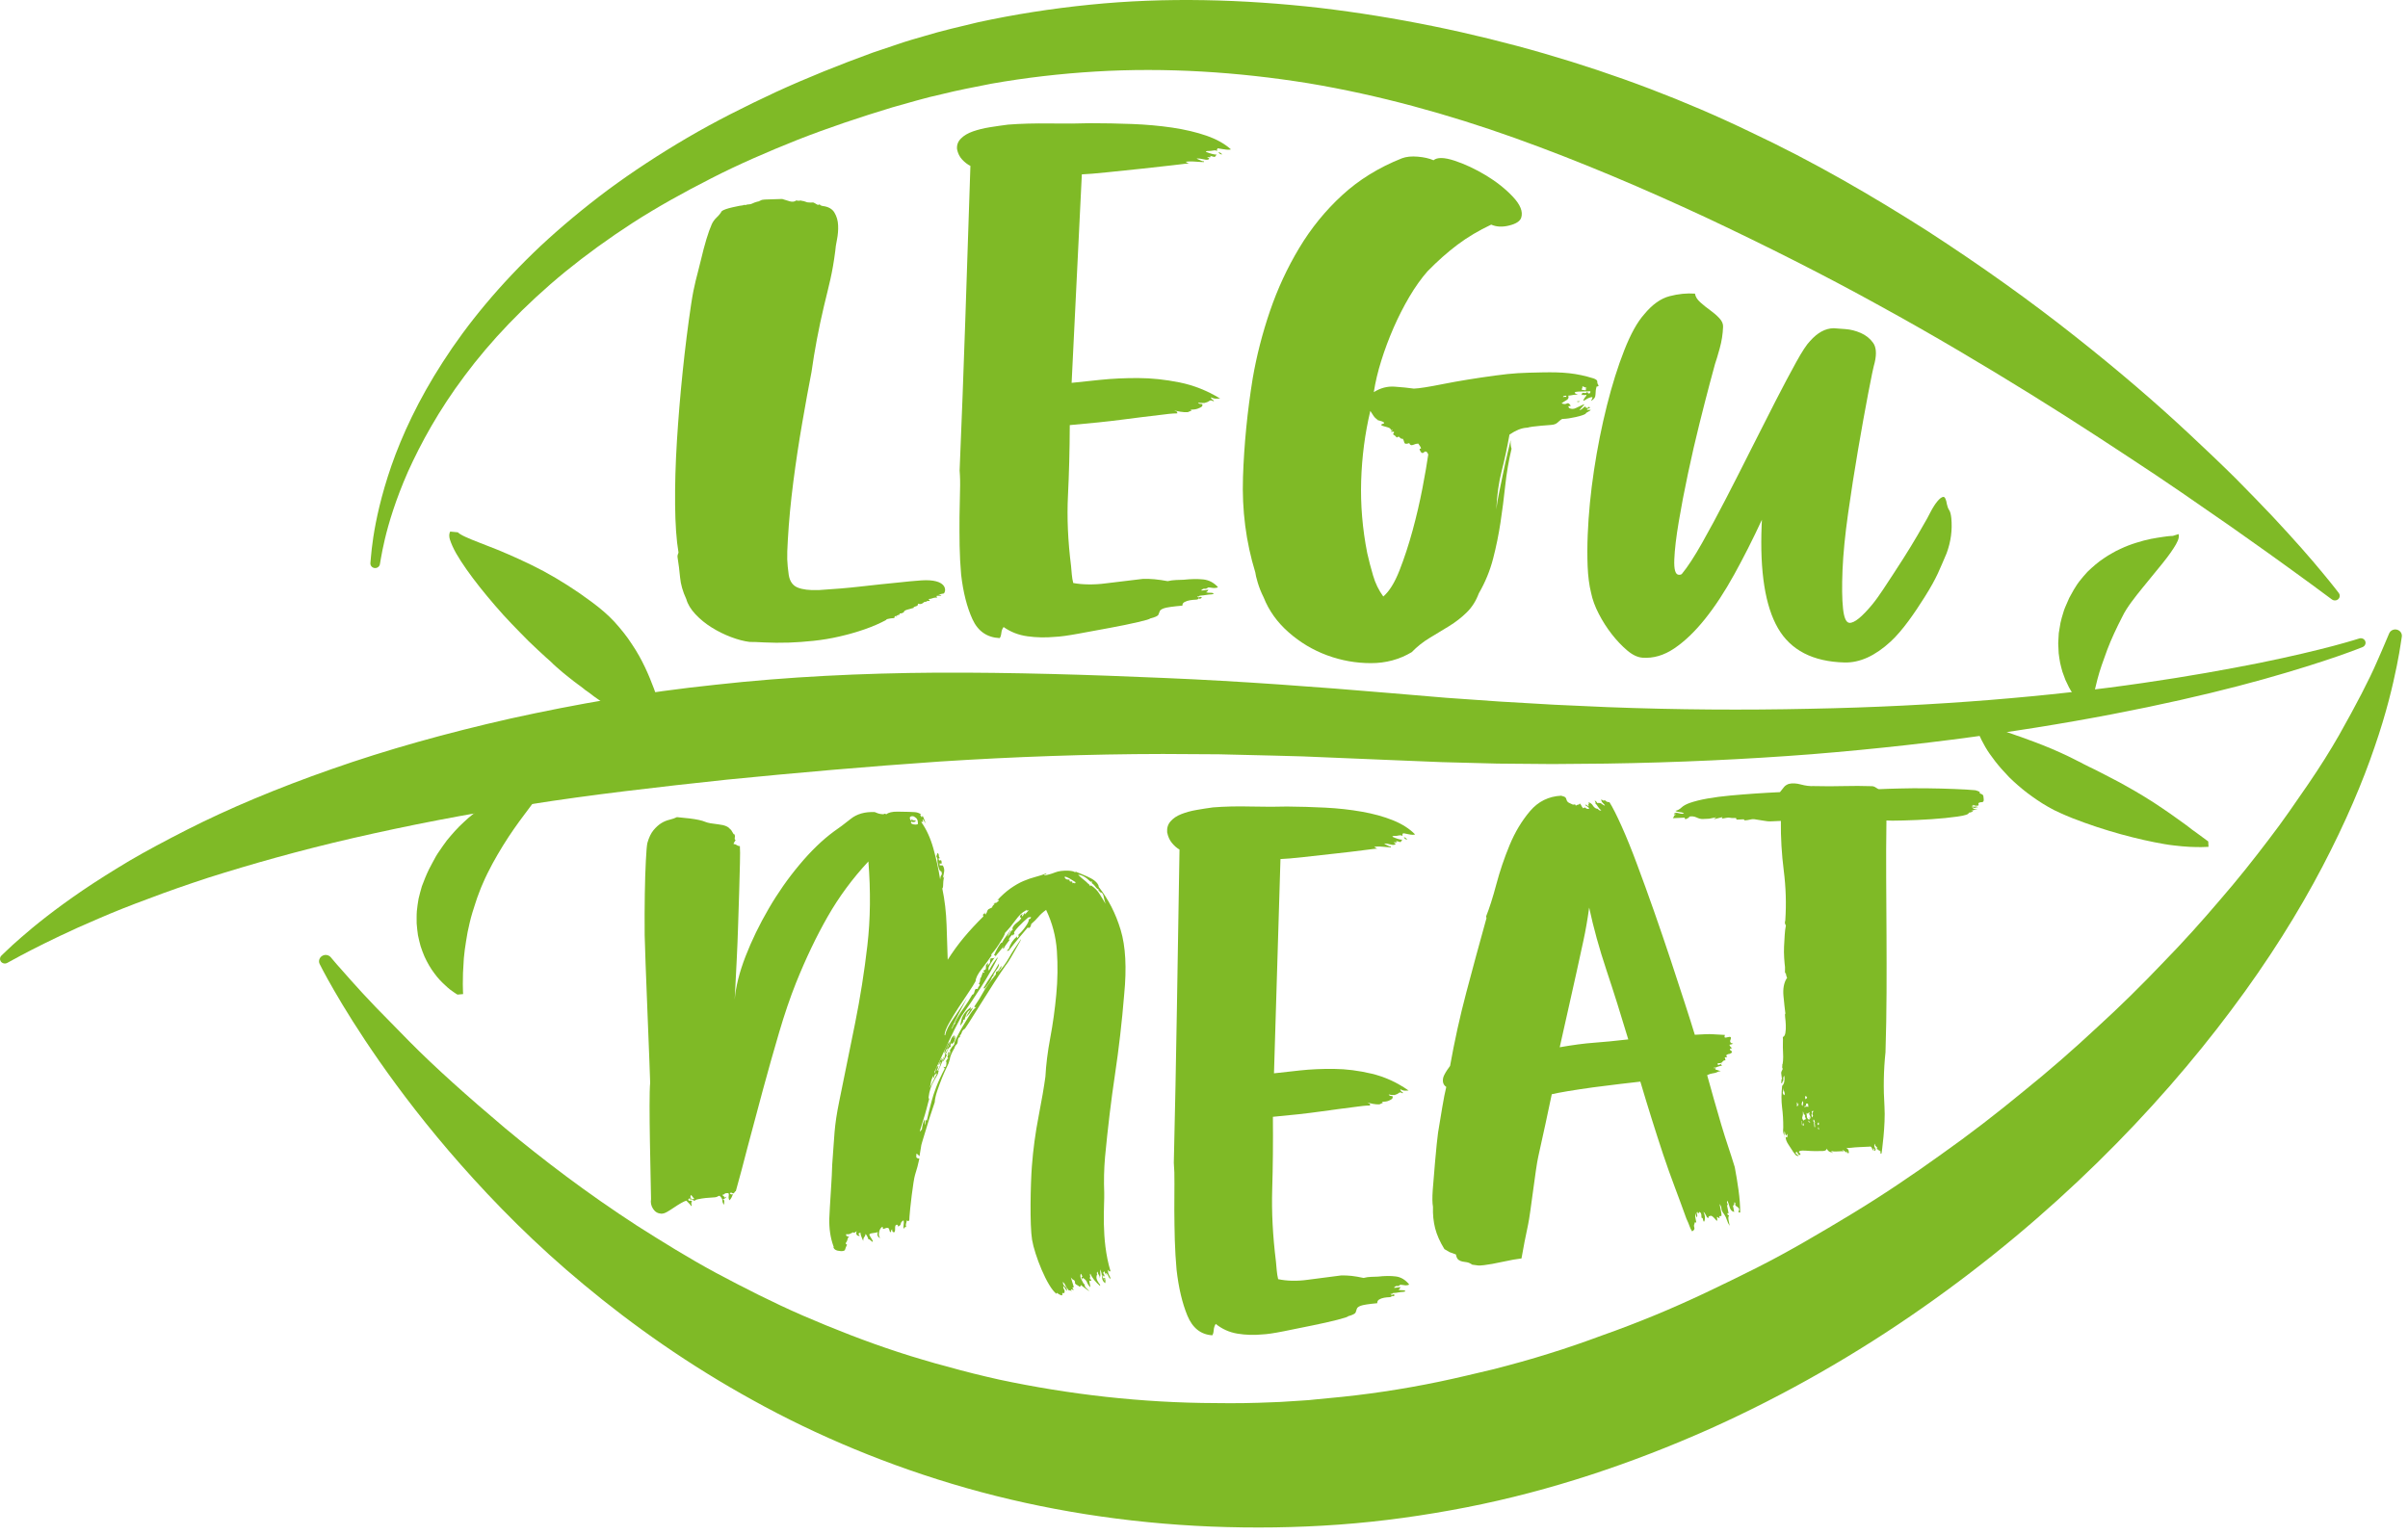
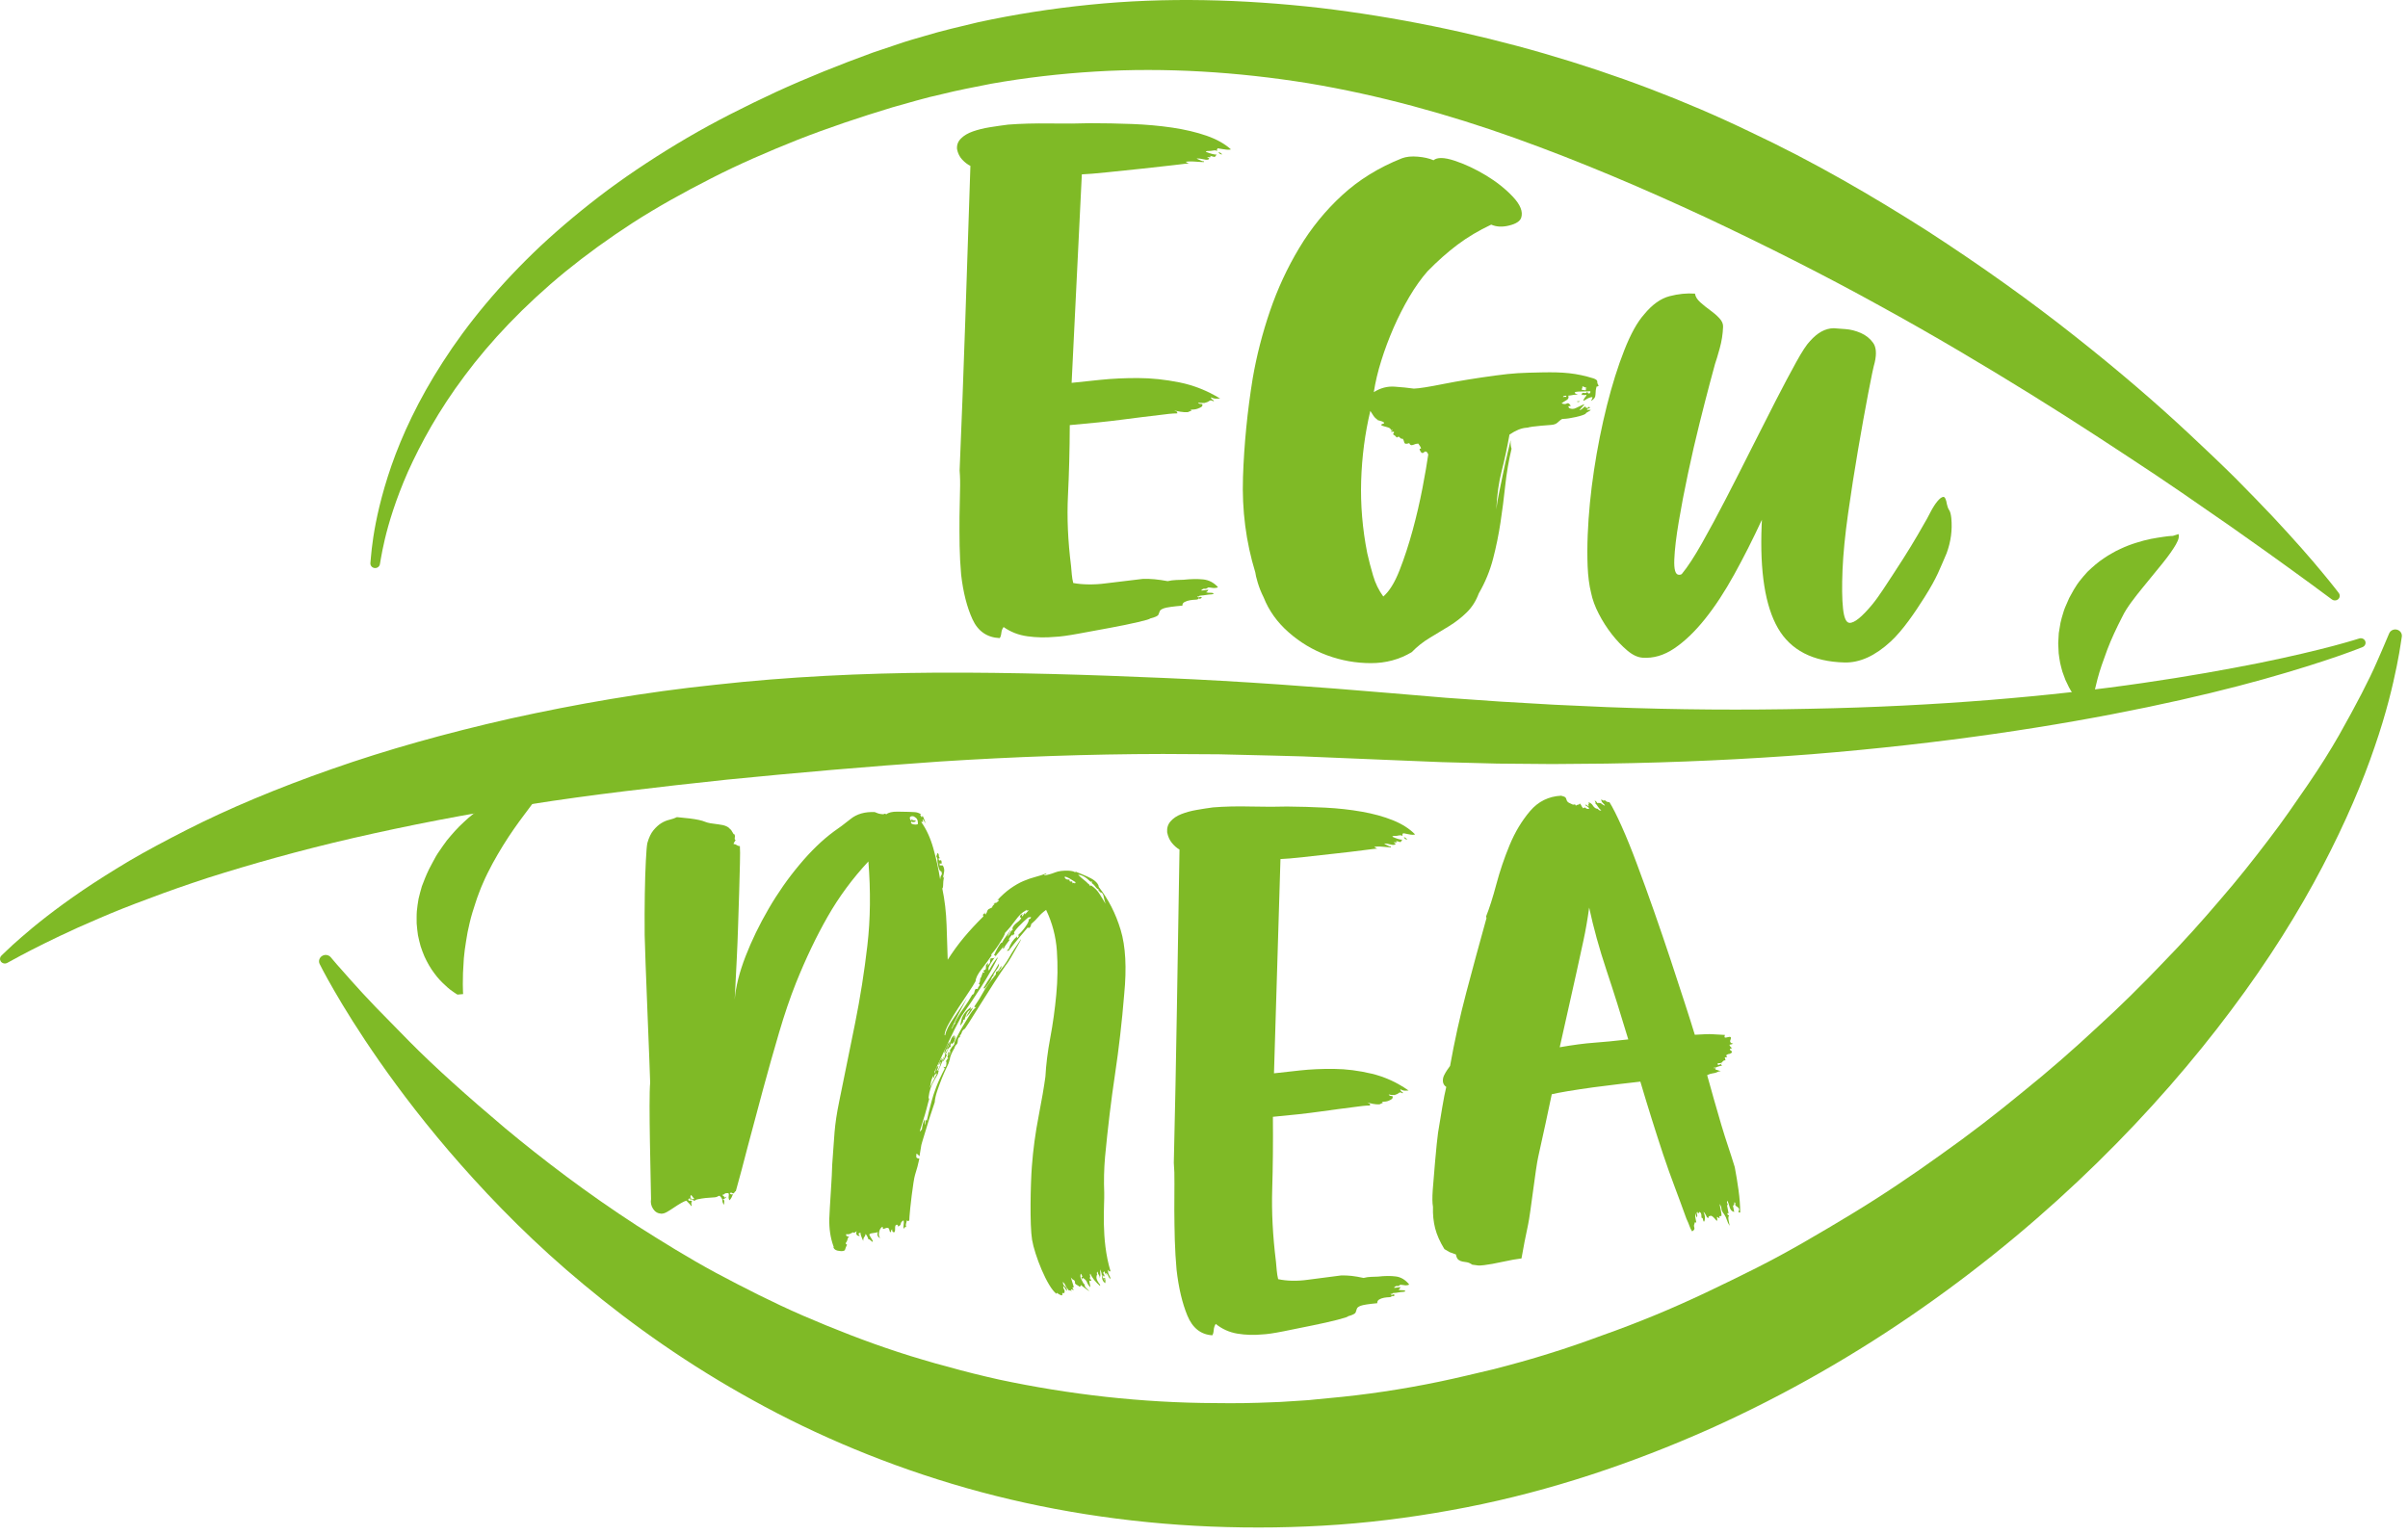
<svg xmlns="http://www.w3.org/2000/svg" width="309" height="197" viewBox="0 0 309 197" fill="none">
  <path d="M141.105 114.754L141.872 116.002C141.774 115.744 141.691 115.436 141.626 115.079C141.561 114.723 141.421 114.54 141.203 114.531L141.045 114.37L141.049 114.295L140.961 114.366L140.975 114.138C140.863 114.135 140.733 114.027 140.575 113.817C140.422 113.608 140.264 113.447 140.106 113.34L140.115 113.113L139.948 113.18C139.372 112.596 138.837 112.297 138.345 112.27C138.605 112.538 138.828 112.738 139.014 112.872C139.2 113.006 139.423 113.206 139.688 113.47C139.688 113.42 139.729 113.46 139.804 113.59C139.878 113.724 139.92 113.759 139.92 113.71L140.008 113.639C140.487 113.965 140.854 114.335 141.105 114.754ZM137.796 113.309C137.852 113.312 137.875 113.325 137.875 113.349C137.875 113.375 137.903 113.389 137.954 113.394L137.958 113.318L138.046 113.247C137.94 113.189 137.74 113.064 137.447 112.877C137.15 112.685 136.866 112.556 136.597 112.493C136.648 112.547 136.703 112.578 136.759 112.578L136.592 112.568C136.694 112.778 136.824 112.885 136.992 112.889L137.238 112.902C137.228 113.103 137.294 113.183 137.433 113.139C137.572 113.094 137.633 113.174 137.624 113.375L137.796 113.309ZM127.907 124.426C127.73 124.644 127.582 124.881 127.456 125.126C127.512 125.129 127.512 125.179 127.452 125.277C127.391 125.375 127.363 125.375 127.368 125.274C127.243 125.622 127.089 125.921 126.908 126.161C126.736 126.407 126.499 126.701 126.206 127.044C126.262 126.995 126.295 126.919 126.299 126.817L126.216 126.814C126.518 126.274 126.848 125.743 127.205 125.231C127.563 124.718 127.893 124.187 128.195 123.643L128.186 123.795C128.176 124 128.083 124.207 127.907 124.426ZM123.883 130.577C123.999 130.43 124.12 130.261 124.236 130.064L124.51 129.623C124.282 129.712 124.106 129.917 123.98 130.243C123.855 130.564 123.79 130.778 123.785 130.876L123.618 130.873C123.608 131.073 123.557 131.225 123.474 131.319C123.385 131.417 123.311 131.515 123.251 131.613C123.19 131.711 123.232 131.475 123.371 130.899C123.511 130.324 123.892 129.798 124.524 129.321L124.608 129.324C124.603 129.373 124.589 129.409 124.561 129.436C124.529 129.458 124.515 129.52 124.51 129.623C124.626 129.476 124.738 129.378 124.854 129.333C124.603 129.877 124.282 130.292 123.883 130.577ZM131.611 117.276C131.755 117.128 131.885 116.986 132.006 116.839C131.894 116.835 131.825 116.842 131.797 116.864C131.769 116.887 131.727 116.9 131.671 116.897C131.727 116.848 131.745 116.812 131.718 116.785C131.69 116.759 131.648 116.795 131.588 116.892C131.193 117.08 130.774 117.476 130.328 118.087C129.887 118.698 129.431 119.251 128.967 119.733C128.962 119.835 128.888 120.018 128.734 120.29C128.581 120.562 128.4 120.856 128.195 121.178C127.986 121.499 127.777 121.788 127.572 122.06C127.363 122.328 127.233 122.484 127.177 122.533L127.256 122.613C126.899 123.153 126.466 123.742 125.969 124.375C125.467 125.012 125.212 125.53 125.188 125.935C125.007 126.279 124.705 126.76 124.292 127.371C123.873 127.987 123.441 128.638 122.995 129.324C122.549 130.011 122.145 130.676 121.782 131.318C121.42 131.955 121.229 132.455 121.21 132.807C121.206 132.856 121.234 132.887 121.289 132.887C121.373 132.334 121.754 131.567 122.437 130.586C123.12 129.61 123.669 128.771 124.092 128.085C123.725 128.776 123.376 129.44 123.041 130.087C122.707 130.729 122.382 131.393 122.07 132.089C122.186 131.996 122.261 131.884 122.293 131.759C122.33 131.634 122.433 131.474 122.609 131.278H122.526C122.772 130.729 123.134 130.127 123.608 129.467C124.082 128.803 124.468 128.201 124.77 127.661L124.854 127.664L124.942 127.517V127.588C125.002 127.441 125.053 127.294 125.086 127.142C125.118 126.991 125.193 126.919 125.305 126.924L125.467 126.934C125.472 126.831 125.504 126.742 125.565 126.671C125.62 126.599 125.681 126.515 125.741 126.416C125.69 126.358 125.667 126.309 125.667 126.26C125.667 126.309 125.634 126.331 125.579 126.331C125.644 126.184 125.69 126.082 125.718 126.033C125.751 125.984 125.769 125.859 125.779 125.658C125.783 125.605 125.802 125.556 125.83 125.506C125.858 125.457 125.871 125.457 125.871 125.51L126.16 124.685L126.15 124.836L126.317 124.846C126.317 124.797 126.294 124.743 126.243 124.69C126.187 124.637 126.192 124.587 126.247 124.538C126.415 124.498 126.503 124.427 126.508 124.324L126.531 123.869L126.791 123.58C126.782 123.78 126.763 123.905 126.731 123.954C126.703 124.003 126.805 123.883 127.038 123.588L127.056 123.285C127.056 123.236 127.088 123.187 127.144 123.138C127.037 123.135 126.977 123.205 126.968 123.356C126.982 123.107 127.098 122.986 127.316 122.995C127.535 123.005 127.679 122.91 127.744 122.71C127.748 122.661 127.707 122.634 127.628 122.63C127.544 122.626 127.53 122.597 127.586 122.554C127.711 122.255 127.865 121.947 128.046 121.626C128.227 121.305 128.376 121.096 128.492 121.002L128.576 121.005C128.757 120.657 128.947 120.363 129.152 120.118C129.356 119.877 129.524 119.605 129.649 119.306C129.64 119.458 129.561 119.672 129.412 119.94C129.259 120.212 129.245 120.274 129.361 120.127C129.477 120.033 129.565 119.899 129.631 119.721C129.691 119.547 129.812 119.413 129.979 119.32L129.905 119.168C129.97 118.914 130.179 118.66 130.523 118.397C130.867 118.138 131.039 117.929 131.048 117.777C130.881 117.767 130.829 117.754 130.885 117.732C130.941 117.71 130.941 117.697 130.885 117.692C130.899 117.492 131.015 117.371 131.234 117.331C131.234 117.38 131.215 117.407 131.192 117.407C131.164 117.404 131.15 117.429 131.146 117.478C131.141 117.527 131.169 117.581 131.22 117.634C131.28 117.536 131.327 117.447 131.355 117.375C131.387 117.3 131.461 117.215 131.578 117.117C131.452 117.367 131.467 117.418 131.611 117.276ZM121.651 134.686C121.558 134.909 121.452 135.145 121.326 135.39C121.382 135.394 121.437 135.374 121.498 135.323C121.554 135.274 121.582 135.225 121.586 135.176C121.521 135.372 121.428 135.586 121.307 135.809C121.187 136.028 121.066 136.188 120.954 136.282C120.959 136.184 121.005 136.072 121.094 135.948C121.182 135.827 121.228 135.716 121.233 135.613L121.242 135.466C121.247 135.31 121.312 135.15 121.428 134.98C121.549 134.806 121.61 134.672 121.614 134.57L121.535 134.566C121.475 134.616 121.382 134.812 121.256 135.16C121.201 135.16 121.173 135.134 121.177 135.084C121.187 134.932 121.28 134.669 121.466 134.299C121.647 133.929 121.768 133.742 121.823 133.746L121.819 133.822C121.815 133.92 121.796 133.996 121.768 134.045L121.54 134.415L121.624 134.418C121.805 134.075 121.931 133.776 122 133.526C122.065 133.276 122.214 133.054 122.446 132.862L122.423 133.317C122.423 133.267 122.442 133.228 122.47 133.205C122.498 133.182 122.511 133.143 122.516 133.094C122.516 133.045 122.548 132.996 122.604 132.946C122.581 133.499 122.423 133.847 122.14 133.985C122.088 133.985 122.061 133.932 122.065 133.83C122.005 133.932 121.972 134.052 121.963 134.204C121.963 134.257 121.986 134.311 122.042 134.36C121.875 134.357 121.744 134.463 121.651 134.686ZM119.96 137.91C119.904 138.008 119.867 138.155 119.858 138.36C119.802 138.357 119.774 138.328 119.779 138.28L119.788 138.052C119.612 138.346 119.5 138.632 119.458 138.908C119.417 139.185 119.366 139.426 119.3 139.622L120.211 137.843C120.16 137.793 120.137 137.74 120.137 137.691C120.133 137.843 120.072 137.914 119.96 137.91ZM117.535 104.97C117.349 104.832 117.228 104.765 117.172 104.76C116.898 104.747 116.759 104.818 116.749 104.97C116.749 105.019 116.759 105.073 116.787 105.122C116.81 105.175 116.819 105.224 116.819 105.278C116.926 105.281 116.987 105.261 116.987 105.211L116.991 105.13C117.042 105.237 117.144 105.291 117.312 105.3C117.479 105.31 117.558 105.335 117.553 105.385C117.446 105.381 117.4 105.407 117.428 105.456C117.451 105.509 117.437 105.509 117.386 105.456C117.386 105.505 117.247 105.523 116.972 105.509L117.065 105.286C117.061 105.335 117.047 105.362 117.019 105.362C116.991 105.359 116.977 105.385 116.977 105.438L116.889 105.509C116.879 105.71 117.065 105.817 117.451 105.834C117.558 105.844 117.669 105.821 117.786 105.776C117.804 105.371 117.721 105.104 117.535 104.97ZM92.701 154.011C92.868 153.966 92.947 154.024 92.938 154.176L92.914 154.631C92.756 154.47 92.687 154.265 92.701 154.011ZM141.784 164.088L141.872 164.017C141.811 164.115 141.793 164.178 141.821 164.205C141.849 164.231 141.858 164.32 141.849 164.472L141.835 164.695C141.57 164.535 141.431 164.285 141.421 163.955C141.407 163.629 141.328 163.282 141.184 162.92C141.17 163.174 141.175 163.362 141.194 163.491C141.217 163.621 141.194 163.808 141.129 164.058C141.133 163.906 141.101 163.777 141.022 163.674C140.943 163.567 140.882 163.416 140.836 163.21C140.78 163.255 140.748 163.331 140.743 163.433L140.817 163.589C140.766 163.586 140.734 163.634 140.729 163.736C140.664 163.933 140.697 164.151 140.822 164.383C140.947 164.619 141.064 164.789 141.166 164.896L141.161 165.048C140.897 164.829 140.646 164.579 140.413 164.29C140.181 164 140.014 163.728 139.916 163.469C139.856 163.572 139.842 163.643 139.865 163.697C139.893 163.746 139.902 163.799 139.897 163.848C139.832 164.049 139.842 164.161 139.925 164.192C140.004 164.218 140.042 164.285 140.037 164.388L139.79 164.375C139.786 164.477 139.804 164.616 139.851 164.798C139.897 164.977 139.916 165.115 139.911 165.218C139.702 165.003 139.563 164.794 139.488 164.589C139.419 164.384 139.247 164.196 138.982 164.036L138.898 164.033L138.894 164.108C138.889 164.211 138.945 164.26 139.052 164.269C138.945 164.259 138.861 164.206 138.815 164.104C138.764 164.001 138.768 163.926 138.824 163.876L138.908 163.88C138.81 163.621 138.736 163.492 138.68 163.487C138.611 163.737 138.629 163.955 138.727 164.138C138.829 164.317 138.931 164.513 139.029 164.718L139.187 164.878C139.177 165.03 139.228 165.159 139.331 165.266L139.647 165.583C139.856 165.797 139.791 165.766 139.442 165.498C139.098 165.23 138.847 165.039 138.69 164.932C138.68 165.083 138.62 165.155 138.513 165.15C138.406 165.043 138.313 164.976 138.234 164.95C138.155 164.917 138.062 164.851 137.955 164.744C137.969 164.495 137.909 164.339 137.774 164.281C137.639 164.227 137.518 164.116 137.416 163.96L137.769 165.115V165.195C137.765 165.244 137.709 165.266 137.597 165.262C137.751 165.52 137.83 165.623 137.83 165.574C137.774 165.574 137.639 165.542 137.421 165.481C137.416 165.583 137.458 165.659 137.537 165.713C137.616 165.766 137.546 165.738 137.333 165.628L137.165 165.618C137.114 165.618 137.086 165.592 137.091 165.542C136.933 165.382 136.817 165.212 136.742 165.03C136.673 164.851 136.557 164.682 136.399 164.521C136.385 164.775 136.473 164.967 136.659 165.101C136.845 165.239 136.928 165.431 136.919 165.685C136.812 165.578 136.733 165.475 136.687 165.369C136.636 165.266 136.557 165.159 136.454 165.056L136.445 165.208C136.44 165.306 136.477 165.409 136.556 165.516C136.631 165.618 136.635 165.774 136.57 165.971L136.324 165.961L136.31 166.264C136.199 166.254 136.092 166.229 135.985 166.171C135.878 166.117 135.743 166.032 135.585 165.925L135.576 166.077C134.358 165.159 132.755 161.043 132.439 159.13C132.123 157.217 132.248 151.888 132.411 149.721C132.573 147.549 132.862 145.413 133.271 143.309C133.679 141.2 133.972 139.496 134.149 138.185C134.228 136.669 134.432 135.01 134.772 133.204C135.111 131.398 135.366 129.552 135.543 127.662C135.724 125.771 135.747 123.902 135.622 122.047C135.492 120.197 135.032 118.44 134.237 116.786C133.837 117.071 133.503 117.37 133.243 117.686C132.978 118.003 132.671 118.306 132.327 118.596C132.323 118.694 132.29 118.806 132.23 118.93C132.169 119.055 132.081 119.113 131.974 119.109L131.895 119.029C131.602 119.372 131.221 119.822 130.752 120.38C130.282 120.942 129.841 121.49 129.432 122.03L129.186 122.017L129.269 121.945L129.441 121.803C129.641 121.152 129.999 120.612 130.515 120.18L130.505 120.407C130.556 120.41 130.603 120.375 130.631 120.3C130.664 120.225 130.705 120.189 130.761 120.193C130.705 120.19 130.682 120.113 130.691 119.961C130.979 119.72 131.268 119.395 131.565 118.976C131.862 118.561 132.016 118.253 132.025 118.048H131.941C132.002 117.999 132.072 117.963 132.155 117.941C132.239 117.918 132.285 117.834 132.29 117.683C132.178 117.727 132.095 117.75 132.039 117.745H131.96C131.783 117.888 131.584 118.066 131.351 118.285C131.124 118.499 130.905 118.717 130.701 118.936C130.496 119.154 130.338 119.35 130.217 119.524C130.101 119.694 130.097 119.783 130.204 119.787C130.148 119.836 130.12 119.872 130.115 119.899C130.115 119.921 130.087 119.961 130.027 120.006C129.971 120.055 129.939 120.104 129.939 120.153L129.948 119.925C129.776 120.068 129.6 120.291 129.423 120.585L129.586 120.595C129.409 120.84 129.26 121.032 129.144 121.179C129.028 121.326 128.907 121.523 128.786 121.772C128.731 121.769 128.703 121.74 128.708 121.692V121.616C128.712 121.567 128.726 121.527 128.754 121.505C128.786 121.482 128.8 121.442 128.805 121.393C128.684 121.589 128.508 121.821 128.275 122.089C128.038 122.357 127.82 122.637 127.611 122.932C127.402 123.226 127.225 123.494 127.076 123.743C126.923 123.989 126.849 124.185 126.839 124.336C126.835 124.439 126.858 124.515 126.909 124.568C127.035 124.323 127.225 123.989 127.495 123.57C127.764 123.155 127.955 122.923 128.066 122.878C127.453 124.114 126.732 125.384 125.896 126.687C125.059 127.989 124.228 129.228 123.396 130.401C122.731 131.636 122.146 132.787 121.653 133.852C121.161 134.914 120.575 136.167 119.897 137.603C119.952 137.606 119.976 137.683 119.966 137.835C119.976 137.683 120.027 137.469 120.124 137.197C120.217 136.921 120.319 136.813 120.431 136.867C120.371 136.965 120.333 137.068 120.329 137.166C120.273 137.215 120.24 137.291 120.236 137.389L120.231 137.469C120.348 137.371 120.455 137.21 120.547 136.987C120.64 136.764 120.696 136.528 120.705 136.274C120.594 136.372 120.547 136.443 120.571 136.497C120.599 136.546 120.552 136.622 120.436 136.715C120.454 136.416 120.608 136.091 120.896 135.752C120.896 135.801 120.877 135.85 120.85 135.899C120.817 135.948 120.803 136.024 120.798 136.127C120.91 136.029 120.97 135.957 120.975 135.908C120.975 135.855 121.035 135.756 121.152 135.61C121.026 135.908 120.919 136.194 120.822 136.47C120.724 136.742 120.585 137.054 120.403 137.398C120.399 137.451 120.427 137.478 120.482 137.478C120.482 137.429 120.469 137.438 120.436 137.514C120.408 137.589 120.389 137.652 120.385 137.701C120.441 137.704 120.273 138.026 119.883 138.664C119.493 139.306 119.251 140.029 119.158 140.831C119.154 140.885 119.167 140.934 119.19 140.987C119.214 141.036 119.227 141.09 119.223 141.139C119.227 141.09 119.195 141.188 119.125 141.438C119.06 141.687 118.972 142.013 118.87 142.414C118.768 142.811 118.633 143.261 118.47 143.761C118.312 144.26 118.164 144.733 118.029 145.183C118.14 145.186 118.182 145.167 118.154 145.112C118.131 145.063 118.145 145.036 118.201 145.041H118.284C118.284 144.992 118.308 144.854 118.345 144.631C118.386 144.403 118.438 144.203 118.498 144.029C118.563 143.855 118.609 143.743 118.642 143.694C118.67 143.645 118.679 143.77 118.661 144.073C118.656 144.225 118.679 144.328 118.73 144.381L118.754 143.926C118.763 143.726 118.819 143.703 118.921 143.859C118.995 143.507 119.084 143.132 119.186 142.731C119.288 142.33 119.409 141.87 119.544 141.344C119.678 140.818 119.874 140.221 120.129 139.552C120.385 138.878 120.752 138.071 121.24 137.135C121.133 137.081 121.082 137.001 121.086 136.899L121.165 136.979C121.328 136.988 121.421 136.863 121.435 136.613L121.453 136.234L121.365 136.305C121.365 136.252 121.398 136.18 121.458 136.082C121.519 136.033 121.546 135.984 121.551 135.935C121.551 135.882 121.607 135.859 121.718 135.864L121.639 135.788C121.639 135.735 121.63 135.708 121.602 135.708C121.574 135.708 121.56 135.682 121.565 135.632C121.621 135.583 121.653 135.499 121.658 135.369L121.677 135.03C121.788 135.034 121.839 135.063 121.839 135.111L121.821 135.49C121.881 135.392 121.914 135.244 121.923 135.039C121.927 134.941 121.918 134.874 121.895 134.847C121.867 134.821 121.913 134.736 122.03 134.589C122.15 134.393 122.253 134.259 122.341 134.187C122.425 134.116 122.471 134.005 122.48 133.853C122.485 133.75 122.592 133.492 122.81 133.073C123.019 132.649 123.28 132.181 123.582 131.664C123.884 131.146 124.181 130.656 124.479 130.188C124.781 129.719 125.041 129.416 125.269 129.273L125.106 129.27C125.05 129.267 125.022 129.238 125.027 129.19C125.501 128.503 125.877 127.901 126.152 127.384C126.421 126.862 126.97 126.091 127.792 125.065L127.806 124.838C127.806 124.789 127.839 124.74 127.894 124.691C128.001 124.694 128.117 124.588 128.243 124.365C128.363 124.147 128.452 124.008 128.508 123.959C128.498 124.164 128.452 124.298 128.363 124.374C128.28 124.445 128.173 124.601 128.052 124.851C128.573 124.316 129.047 123.683 129.469 122.943C129.888 122.202 130.399 121.418 130.989 120.584C131.05 120.535 131.017 120.624 130.896 120.847C130.775 121.07 130.608 121.364 130.394 121.734C130.185 122.104 129.957 122.497 129.716 122.916C129.474 123.335 129.237 123.692 129 123.982C128.647 124.477 128.173 125.186 127.574 126.117C126.979 127.054 126.393 127.972 125.826 128.882C125.259 129.796 124.762 130.581 124.344 131.246C123.926 131.91 123.721 132.191 123.726 132.088C123.549 132.231 123.447 132.378 123.414 132.53C123.377 132.682 123.303 132.802 123.187 132.9L123.177 133.127C123.01 133.118 122.922 133.292 122.903 133.645C122.894 133.845 122.829 133.997 122.713 134.091C122.601 134.189 122.508 134.363 122.443 134.612C122.443 134.559 122.355 134.719 122.169 135.089C121.988 135.464 121.885 135.772 121.876 136.026C121.876 135.977 121.862 136 121.83 136.101C121.797 136.2 121.778 136.275 121.774 136.324C121.774 136.378 121.681 136.588 121.5 136.958C121.314 137.328 121.114 137.787 120.891 138.331C120.672 138.88 120.463 139.441 120.268 140.012C120.078 140.583 119.971 141.073 119.947 141.479C119.497 142.772 119.041 144.208 118.577 145.778C118.112 147.352 118.307 146.491 117.991 148.4L117.833 148.239C117.731 148.132 117.652 148.079 117.596 148.074L117.578 148.453C117.568 148.605 117.703 148.69 117.977 148.703C117.833 149.403 117.647 150.103 117.419 150.799C117.192 151.499 116.75 155.325 116.709 156.132L116.681 156.658C116.625 156.658 116.598 156.671 116.598 156.694C116.598 156.72 116.57 156.734 116.514 156.73C116.463 156.676 116.407 156.649 116.351 156.645C116.347 156.747 116.328 156.845 116.296 156.948C116.263 157.046 116.244 157.149 116.24 157.247C116.235 157.349 116.258 157.425 116.309 157.479C116.147 157.469 116.063 157.519 116.054 157.617V157.693C115.942 157.689 115.91 157.55 115.952 157.273C115.993 156.997 115.989 156.778 115.942 156.627C115.715 156.77 115.598 156.917 115.589 157.064C115.58 157.216 115.464 157.34 115.241 157.43C115.25 157.278 115.199 157.198 115.087 157.193C114.925 157.19 114.846 157.349 114.86 157.679C114.869 158.005 114.818 158.17 114.711 158.165C114.543 158.156 114.469 158.027 114.478 157.773C114.367 157.871 114.32 157.956 114.344 158.032C114.367 158.107 114.325 158.147 114.214 158.139C114.162 158.036 114.13 157.92 114.107 157.795C114.088 157.666 113.995 157.599 113.828 157.59C113.772 157.59 113.633 157.635 113.41 157.724C113.298 157.721 113.261 157.679 113.293 157.603C113.321 157.532 113.284 157.492 113.173 157.483C112.945 157.675 112.824 157.924 112.805 158.228C112.74 158.428 112.787 158.656 112.936 158.919C112.615 158.749 112.517 158.491 112.647 158.143C112.531 158.188 112.327 158.228 112.02 158.268C111.713 158.303 111.56 158.37 111.555 158.473C111.555 158.522 111.63 158.665 111.783 158.901C111.936 159.133 112.011 159.276 112.006 159.329C112.002 159.432 111.923 159.4 111.764 159.24C111.606 159.084 111.5 159.026 111.444 159.075C111.346 158.767 111.221 158.531 111.067 158.375C111.058 158.526 111.012 158.651 110.923 158.745C110.835 158.843 110.789 158.968 110.779 159.12L110.77 159.272C110.524 158.754 110.403 158.393 110.412 158.192L110.161 158.335C110.157 158.384 110.18 158.433 110.235 158.487C110.287 158.54 110.31 158.594 110.31 158.643C109.924 158.627 109.799 158.415 109.929 158.019C109.757 158.161 109.641 158.232 109.585 158.228C109.534 158.228 109.506 158.202 109.506 158.153C109.227 158.291 109.055 158.371 108.999 158.393C108.944 158.416 108.809 158.419 108.586 158.409C108.521 158.61 108.655 158.717 108.981 158.73C108.869 158.775 108.795 158.886 108.762 159.06C108.725 159.239 108.646 159.399 108.53 159.546C108.526 159.644 108.549 159.698 108.604 159.702H108.688C108.684 159.756 108.656 159.778 108.6 159.778H108.683C108.562 160.028 108.483 160.224 108.446 160.376C108.414 160.527 108.228 160.594 107.903 160.581C107.294 160.548 106.978 160.358 106.936 160.006H107.02L106.941 159.925C106.555 158.846 106.383 157.665 106.42 156.371C106.457 155.083 106.787 150.735 106.792 149.473C107.094 145.692 107.006 144.711 107.698 141.326C108.39 137.942 109.069 134.611 109.729 131.324C110.389 128.042 110.914 124.711 111.304 121.34C111.695 117.969 111.736 114.38 111.434 110.567C109.399 112.752 107.656 115.111 106.206 117.653C104.756 120.19 103.404 123.021 102.145 126.152C101.392 128.042 100.667 130.169 99.97 132.542C99.268 134.914 98.585 137.349 97.907 139.846C97.233 142.347 96.568 144.822 95.922 147.27C95.276 149.718 95.002 150.855 94.403 152.956L94.324 152.875C94.319 152.973 94.259 153.072 94.142 153.17L94.064 153.167C94.008 153.167 93.966 153.147 93.943 153.122C93.915 153.096 93.873 153.082 93.817 153.077C93.766 153.077 93.71 153.1 93.65 153.149C93.701 153.251 93.78 153.305 93.892 153.309C93.947 153.312 94.003 153.289 94.059 153.241C93.929 153.638 93.78 153.911 93.603 154.058C93.501 153.898 93.473 153.71 93.511 153.483C93.548 153.255 93.515 153.139 93.404 153.135C93.185 153.125 93.046 153.158 92.985 153.229C92.93 153.304 92.841 153.34 92.734 153.331C92.73 153.434 92.767 153.496 92.846 153.527C92.93 153.56 92.967 153.621 92.962 153.723L93.218 153.585C93.213 153.683 93.04 153.824 92.701 154.011C92.603 153.753 92.474 153.572 92.311 153.465C92.256 153.514 92.2 153.536 92.144 153.532C92.033 153.63 91.819 153.683 91.517 153.692C91.215 153.705 90.899 153.728 90.564 153.763C90.234 153.799 89.914 153.848 89.612 153.911C89.3 153.969 89.147 154.053 89.142 154.151C89.091 154.098 89.007 154.058 88.9 154.026C88.794 153.994 88.738 153.955 88.743 153.906L88.905 153.916C89.017 153.919 89.072 153.896 89.077 153.845C88.97 153.742 88.905 153.662 88.882 153.608C88.854 153.559 88.789 153.479 88.687 153.372C88.631 153.421 88.598 153.497 88.594 153.595C88.589 153.698 88.612 153.76 88.668 153.791C88.719 153.817 88.715 153.907 88.654 154.054L88.571 154.051L88.58 153.824C88.418 153.82 88.334 153.864 88.325 153.966C88.32 154.064 88.39 154.118 88.524 154.127L88.812 154.14C88.757 154.184 88.724 154.287 88.715 154.438C88.71 154.541 88.72 154.603 88.747 154.63C88.775 154.656 88.757 154.719 88.696 154.818C88.645 154.711 88.571 154.608 88.464 154.501L88.074 154.105C87.906 154.149 87.679 154.252 87.395 154.417C87.112 154.577 86.814 154.769 86.503 154.979C86.187 155.193 85.889 155.385 85.606 155.545C85.323 155.71 85.072 155.786 84.853 155.777C84.412 155.754 84.063 155.549 83.808 155.161C83.552 154.769 83.464 154.345 83.543 153.895C83.529 151.973 83.213 141.142 83.431 138.975C83.45 138.622 82.739 121.892 82.725 120.019C82.711 118.146 82.715 116.389 82.743 114.744C82.771 113.103 82.813 111.676 82.878 110.463C82.939 109.25 83.004 108.496 83.073 108.193C83.273 107.493 83.533 106.949 83.854 106.561C84.179 106.169 84.509 105.87 84.853 105.656C85.192 105.446 85.546 105.299 85.908 105.214C86.266 105.13 86.591 105.018 86.87 104.88C88.134 104.987 89.064 105.108 89.663 105.237C89.988 105.304 90.286 105.393 90.555 105.504C90.825 105.62 91.368 105.718 92.191 105.808C93.013 105.897 93.525 106.124 93.725 106.485C93.734 106.383 93.808 106.476 93.962 106.762C94.11 107.047 94.189 107.141 94.194 107.038C94.296 107.145 94.333 107.297 94.291 107.502C94.254 107.698 94.291 107.8 94.403 107.81L94.222 108.104C94.161 108.202 94.133 108.278 94.129 108.327C94.291 108.337 94.431 108.38 94.533 108.461C94.64 108.541 94.747 108.585 94.858 108.59L94.942 108.593C94.975 108.999 94.979 109.73 94.951 110.792C94.928 111.853 94.896 113.066 94.854 114.43C94.812 115.795 94.766 117.248 94.715 118.791C94.668 120.33 94.608 121.757 94.543 123.068L94.371 126.479L94.278 128.294C94.417 126.631 94.882 124.78 95.672 122.742C96.462 120.704 97.447 118.675 98.623 116.655C99.794 114.635 101.114 112.749 102.582 110.997C104.046 109.24 105.519 107.817 107.006 106.72C107.633 106.297 108.349 105.757 109.153 105.115C109.952 104.469 110.989 104.174 112.248 104.232C112.355 104.286 112.504 104.344 112.694 104.406C112.885 104.464 113.089 104.499 113.308 104.509C113.363 104.512 113.405 104.499 113.433 104.476C113.461 104.454 113.503 104.441 113.559 104.444C113.614 104.444 113.665 104.47 113.721 104.524C114.009 104.283 114.497 104.167 115.18 104.176C115.868 104.179 116.351 104.189 116.626 104.202L117.369 104.238C117.643 104.251 117.913 104.34 118.178 104.505L118.094 104.577C118.09 104.626 118.117 104.679 118.168 104.732C118.22 104.786 118.243 104.835 118.243 104.884C118.299 104.887 118.326 104.868 118.331 104.813C118.331 104.764 118.359 104.737 118.415 104.742C118.517 104.952 118.614 105.192 118.707 105.478C118.805 105.758 118.726 105.665 118.475 105.201C118.364 105.198 118.35 105.246 118.424 105.353C118.503 105.456 118.433 105.505 118.21 105.491C118.879 106.437 119.4 107.569 119.772 108.902C120.148 110.24 120.436 111.565 120.645 112.893L120.65 112.818C120.659 112.613 120.71 112.452 120.798 112.327C120.887 112.207 120.882 112.042 120.78 111.837C120.617 111.827 120.492 111.609 120.403 111.172C120.315 110.74 120.273 110.445 120.283 110.294C120.334 110.347 120.324 110.284 120.25 110.102C120.176 109.924 120.139 109.857 120.134 109.91C120.138 109.857 120.152 109.834 120.18 109.834C120.208 109.834 120.227 109.785 120.231 109.683C120.231 109.633 120.25 109.598 120.278 109.571C120.306 109.549 120.32 109.513 120.324 109.46C120.427 109.567 120.478 109.683 120.473 109.812C120.464 109.937 120.515 110.053 120.617 110.16L120.455 110.15C120.441 110.404 120.506 110.493 120.645 110.422C120.789 110.355 120.85 110.498 120.831 110.85L120.668 110.84C120.613 110.84 120.585 110.815 120.585 110.765L120.571 111.063L120.738 111.073L120.984 111.086C121.138 111.345 121.194 111.612 121.152 111.889C121.11 112.165 121.054 112.428 120.989 112.678C121.04 112.681 121.068 112.655 121.073 112.607C121.073 112.558 121.105 112.536 121.161 112.536C121.091 112.785 121.054 112.999 121.045 113.173L121.017 113.744C121.007 113.895 120.975 113.994 120.919 114.043C121.231 115.523 121.412 117.088 121.468 118.734L121.612 123.184C122.272 122.149 122.964 121.195 123.698 120.317C124.428 119.443 125.26 118.546 126.185 117.628L126.189 117.552C126.193 117.499 126.166 117.472 126.11 117.472C126.114 117.423 126.161 117.361 126.245 117.289L126.458 117.106C126.458 117.16 126.445 117.182 126.417 117.182C126.389 117.179 126.37 117.205 126.37 117.253C126.421 117.307 126.449 117.36 126.444 117.409L126.626 117.115C126.691 116.865 126.784 116.718 126.895 116.674C127.007 116.629 127.146 116.558 127.318 116.464C127.323 116.312 127.444 116.165 127.671 116.022C127.504 116.019 127.467 115.99 127.55 115.942C127.634 115.897 127.732 115.875 127.843 115.88L128.187 115.594C128.192 115.541 128.164 115.519 128.108 115.514C128.052 115.511 127.997 115.537 127.941 115.581C128.522 114.952 129.098 114.435 129.67 114.029C130.241 113.628 130.794 113.311 131.324 113.084C131.863 112.856 132.379 112.678 132.881 112.549C133.383 112.419 133.857 112.263 134.307 112.081C134.247 112.179 134.177 112.241 134.094 112.263C134.01 112.286 133.963 112.317 133.963 112.371C134.461 112.29 134.939 112.161 135.386 111.978C135.836 111.8 136.417 111.724 137.133 111.755C137.514 111.778 137.788 111.84 137.946 111.947C138.002 111.95 138.03 111.924 138.034 111.876C138.304 111.987 138.611 112.117 138.964 112.259C139.312 112.402 139.651 112.558 139.972 112.723C140.293 112.893 140.544 113.08 140.73 113.289C140.911 113.504 140.995 113.682 140.99 113.833C142.231 115.412 143.169 117.249 143.806 119.354C144.443 121.459 144.591 124.223 144.257 127.648C143.969 131.18 143.574 134.6 143.076 137.917C142.579 141.235 142.156 144.758 141.803 148.485C141.668 150.046 141.636 151.576 141.696 153.07C141.757 154.568 141.25 158.996 142.495 163.134L142.407 163.205C142.356 163.205 142.272 163.125 142.175 162.969C142.161 163.219 142.203 163.437 142.305 163.62C142.407 163.798 142.482 163.968 142.528 164.124C142.417 164.114 142.324 164.026 142.254 163.843C142.18 163.665 142.091 163.522 141.984 163.415C141.929 163.412 141.901 163.437 141.901 163.486C141.952 163.539 141.975 163.588 141.975 163.642C141.817 163.481 141.743 163.325 141.747 163.174L141.575 163.316C141.571 163.419 141.594 163.495 141.65 163.548C141.701 163.602 141.724 163.656 141.724 163.704C141.72 163.807 141.687 163.856 141.631 163.852L141.478 163.62C141.473 163.718 141.482 163.82 141.506 163.923C141.529 164.025 141.617 164.181 141.771 164.391C141.775 164.288 141.738 164.213 141.659 164.159C141.58 164.101 141.566 164.052 141.627 164.003L141.784 164.088Z" fill="#7FBA26" />
  <path d="M180.155 107.457C180.261 107.453 180.406 107.55 180.587 107.751C180.373 107.761 180.229 107.662 180.155 107.457ZM180.731 107.073C180.317 106.984 180.08 106.944 180.029 106.944C180.034 107.011 180.025 107.046 179.997 107.046C179.969 107.05 179.96 107.082 179.964 107.153L179.973 107.256C179.978 107.323 179.95 107.323 179.895 107.256C179.834 107.193 179.616 107.198 179.244 107.279L178.84 107.292C178.733 107.295 178.682 107.332 178.686 107.403C179.253 107.657 179.671 107.782 179.941 107.773L179.797 107.983L179.723 108.09L179.058 107.907L179.23 108.005L179.239 108.108L178.835 108.121C178.896 108.188 178.951 108.219 179.002 108.219L179.095 108.317C178.998 108.46 178.784 108.482 178.449 108.388C178.115 108.299 177.841 108.254 177.627 108.263C177.687 108.33 177.757 108.379 177.845 108.41C177.929 108.443 178.027 108.491 178.143 108.558C178.254 108.62 178.366 108.651 178.477 108.647L178.487 108.754C178.324 108.757 177.98 108.731 177.46 108.683C176.944 108.629 176.521 108.642 176.205 108.723C176.252 108.656 176.335 108.669 176.456 108.767C176.572 108.865 176.684 108.915 176.791 108.91C176.628 108.913 176.014 108.99 174.941 109.128C173.872 109.267 172.65 109.414 171.284 109.561C169.913 109.713 168.57 109.86 167.255 110.007C165.944 110.154 164.964 110.239 164.313 110.261L163.481 137.761C164.341 137.663 165.456 137.542 166.823 137.391C168.193 137.243 169.648 137.177 171.195 137.195C172.743 137.208 174.346 137.413 176.005 137.806C177.669 138.198 179.254 138.92 180.755 139.968L180.313 139.988C180.123 139.991 179.913 139.93 179.686 139.8C179.695 139.938 179.774 140.055 179.918 140.153C180.067 140.255 180.081 140.304 179.974 140.309C179.918 140.309 179.876 140.296 179.848 140.259C179.82 140.227 179.746 140.21 179.639 140.215C179.588 140.218 179.523 140.255 179.449 140.326C179.374 140.397 179.202 140.469 178.938 140.549C178.617 140.559 178.371 140.53 178.199 140.469C178.268 140.607 178.366 140.669 178.501 140.665C178.64 140.662 178.71 140.691 178.714 140.763C178.728 140.901 178.682 141.004 178.58 141.075C178.478 141.151 178.338 141.222 178.152 141.298C177.971 141.374 177.692 141.414 177.311 141.427C177.367 141.427 177.395 141.447 177.399 141.477C177.399 141.512 177.427 141.53 177.483 141.53L177.014 141.748C176.744 141.758 176.461 141.736 176.154 141.677C175.852 141.615 175.615 141.552 175.447 141.49L175.791 141.686L175.81 141.891L175.364 141.907C175.122 141.917 174.676 141.965 174.035 142.055C172.534 142.242 170.982 142.451 169.378 142.674C167.77 142.902 165.758 143.125 163.342 143.343C163.37 146.648 163.342 149.747 163.253 152.641C163.165 155.535 163.323 158.629 163.732 161.92L163.834 163.053C163.871 163.467 163.932 163.842 164.016 164.181C164.569 164.301 165.173 164.368 165.823 164.382C166.474 164.394 167.124 164.356 167.766 164.266L172.102 163.704C172.538 163.691 172.984 163.714 173.449 163.762C173.914 163.815 174.425 163.904 174.978 164.025C175.299 163.94 175.619 163.895 175.94 163.887L176.832 163.854C177.692 163.756 178.449 163.747 179.105 163.832C179.765 163.912 180.336 164.255 180.824 164.857C180.778 164.928 180.648 164.964 180.429 164.973C180.322 164.976 180.197 164.963 180.062 164.933C179.923 164.907 179.797 164.893 179.69 164.893C179.542 165.036 179.411 165.093 179.3 165.062C179.188 165.03 179.058 165.088 178.91 165.232C178.863 165.303 178.942 165.317 179.156 165.277C179.37 165.232 179.555 165.21 179.718 165.205C179.63 165.415 179.532 165.522 179.425 165.522C179.593 165.589 179.811 165.615 180.081 165.607C180.187 165.603 180.276 165.633 180.332 165.7C180.341 165.767 180.248 165.807 180.062 165.812C179.871 165.822 179.672 165.844 179.458 165.883C179.244 165.928 179.054 165.95 178.891 165.954C178.733 165.957 178.654 165.999 178.659 166.066L178.417 166.076C178.538 166.209 178.635 166.241 178.71 166.169C178.784 166.098 178.882 166.129 179.002 166.263C178.947 166.263 178.91 166.282 178.886 166.316C178.863 166.352 178.798 166.374 178.686 166.374C178.635 166.377 178.603 166.342 178.598 166.276C178.608 166.414 178.51 166.486 178.291 166.494C178.078 166.498 177.85 166.527 177.608 166.565C177.367 166.61 177.158 166.686 176.976 166.793C176.8 166.905 176.716 167.061 176.735 167.266C175.61 167.372 174.899 167.484 174.611 167.596C174.323 167.707 174.16 167.836 174.118 167.975C174.076 168.113 174.025 168.269 173.96 168.447C173.891 168.617 173.57 168.786 172.984 168.942C172.994 169.009 172.534 169.165 171.604 169.402C170.679 169.638 169.601 169.883 168.379 170.128L164.708 170.873C163.481 171.118 162.575 171.252 161.98 171.274C160.907 171.381 159.847 171.346 158.801 171.176C157.756 171.003 156.822 170.588 156.004 169.923C155.86 170.137 155.776 170.4 155.748 170.708C155.725 171.02 155.665 171.248 155.567 171.386C154.094 171.297 153.03 170.454 152.37 168.862C151.71 167.266 151.245 165.299 150.98 162.967C150.869 161.732 150.795 160.461 150.753 159.154C150.72 157.848 150.697 156.573 150.692 155.333C150.688 154.093 150.692 152.956 150.706 151.926C150.72 150.892 150.692 150 150.627 149.242C150.785 142.629 150.915 136.047 151.022 129.501C151.134 122.955 151.245 116.137 151.357 109.043C151.013 108.846 150.692 108.565 150.386 108.195C150.079 107.825 149.879 107.37 149.772 106.822C149.726 106.273 149.87 105.805 150.214 105.413C150.558 105.02 151.018 104.713 151.594 104.49C152.17 104.262 152.816 104.084 153.536 103.959C154.257 103.83 154.963 103.723 155.66 103.629C157.115 103.513 158.75 103.473 160.567 103.518C162.389 103.558 163.918 103.558 165.163 103.518C166.79 103.531 168.421 103.58 170.052 103.661C171.688 103.745 173.245 103.915 174.732 104.178C176.219 104.436 177.557 104.806 178.738 105.279C179.918 105.756 180.871 106.363 181.586 107.098C181.428 107.17 181.144 107.161 180.731 107.073Z" fill="#7FBA26" />
  <path d="M220.808 136.557C220.85 136.499 220.901 136.468 220.957 136.459C220.91 136.516 220.859 136.548 220.808 136.557ZM204.529 133.837C205.719 133.752 207.192 133.609 208.944 133.408C208.001 130.251 207.066 127.286 206.142 124.517C205.217 121.743 204.478 119.068 203.925 116.49C203.716 118.015 203.47 119.433 203.186 120.736C202.907 122.038 202.615 123.366 202.317 124.722C202.015 126.078 201.694 127.527 201.346 129.07C200.997 130.613 200.602 132.396 200.147 134.416C201.885 134.113 203.344 133.921 204.529 133.837ZM222.263 134.523C221.942 134.612 221.895 134.719 222.114 134.849C222.337 134.978 222.295 135.116 221.984 135.255C221.821 135.271 221.686 135.312 221.589 135.375C221.486 135.442 221.505 135.54 221.644 135.683L221.319 135.718C221.431 136.017 221.44 136.146 221.347 136.102C221.259 136.062 221.119 136.155 220.943 136.383C220.785 136.454 220.678 136.481 220.618 136.458C220.562 136.439 220.483 136.462 220.381 136.525C220.418 136.73 220.562 136.738 220.808 136.557C220.817 136.606 220.855 136.656 220.915 136.7C220.929 136.75 220.962 136.772 221.013 136.767C220.85 136.784 220.65 136.834 220.413 136.915C220.176 136.99 220.139 137.022 220.302 137.004L219.893 137.048C219.902 137.102 219.962 137.119 220.074 137.106C220.181 137.093 220.19 137.146 220.102 137.258L220.818 137.49L220.571 137.516C220.316 137.649 220.065 137.73 219.818 137.757C219.572 137.789 219.321 137.868 219.066 137.997C219.633 140.057 220.237 142.18 220.878 144.361C221.524 146.541 221.984 147.745 222.607 149.796C222.793 150.764 222.955 151.754 223.095 152.775C223.234 153.796 223.304 154.746 223.308 155.629C223.085 155.651 223.03 155.566 223.132 155.375C223.234 155.183 223.132 155 222.816 154.826C222.686 154.737 222.639 154.639 222.676 154.532C222.714 154.425 222.667 154.354 222.551 154.314C222.555 154.626 222.495 154.76 222.374 154.724L222.537 155.558C222.244 155.491 222.054 155.29 221.961 154.965C221.873 154.639 221.775 154.349 221.668 154.104C221.589 154.269 221.584 154.385 221.654 154.456C221.724 154.528 221.715 154.617 221.622 154.733L221.798 155.642C221.817 155.745 221.794 155.776 221.729 155.731C221.668 155.687 221.645 155.715 221.664 155.816C221.682 155.914 221.719 155.963 221.775 155.959C221.831 155.956 221.863 155.972 221.873 156.026C221.78 156.138 221.766 156.334 221.817 156.614L221.956 157.337C221.798 157.096 221.677 156.851 221.603 156.601C221.529 156.347 221.413 156.106 221.255 155.865C221.027 155.58 220.911 155.33 220.901 155.125C220.888 154.92 220.808 154.724 220.66 154.532L220.86 155.558C220.939 155.99 220.92 156.16 220.79 156.07C220.623 156.093 220.576 156.137 220.646 156.204C220.715 156.275 220.669 156.32 220.502 156.338L220.488 156.262C220.423 156.217 220.362 156.2 220.311 156.204L220.367 156.507L220.316 156.672L220.33 156.744C220.181 156.556 220.023 156.378 219.851 156.217C219.679 156.057 219.544 156.008 219.442 156.07C219.28 156.09 219.21 156.173 219.242 156.329C219.131 156.338 219.103 156.329 219.154 156.296C219.201 156.264 219.173 156.256 219.061 156.27C219.071 156.32 219.029 156.235 218.931 156.012C218.829 155.789 218.717 155.633 218.587 155.544C218.773 155.941 218.829 156.297 218.75 156.618C218.671 156.935 218.583 156.841 218.485 156.337C218.378 156.347 218.327 156.302 218.336 156.199C218.341 156.092 218.336 155.99 218.318 155.887C218.29 155.735 218.243 155.651 218.183 155.628C218.123 155.612 218.09 155.579 218.081 155.526C218.034 155.584 218.016 155.638 218.025 155.686L217.862 155.709L217.849 155.629L217.835 155.553C217.723 155.566 217.7 155.66 217.76 155.834C217.821 156.008 217.807 156.155 217.719 156.267C217.677 156.066 217.612 155.865 217.519 155.669C217.547 155.821 217.556 155.937 217.547 156.017C217.528 156.097 217.533 156.186 217.556 156.289L217.672 156.895L217.426 156.928L217.454 157.075C217.366 157.191 217.352 157.347 217.417 157.548C217.487 157.748 217.389 157.913 217.133 158.047C216.98 157.806 216.864 157.574 216.794 157.347C216.72 157.124 216.59 156.816 216.404 156.419C215.307 153.334 214.424 151.193 213.42 148.174C212.421 145.151 211.445 142.039 210.493 138.828L207.904 139.127C206.78 139.256 205.632 139.403 204.456 139.559C203.285 139.72 202.198 139.885 201.194 140.05C200.19 140.219 199.498 140.353 199.126 140.447C198.894 141.561 198.629 142.81 198.331 144.192C198.038 145.57 197.727 146.993 197.393 148.46C197.053 149.922 196.412 155.67 196.087 157.182C195.761 158.698 195.478 160.143 195.241 161.521C194.637 161.588 193.837 161.73 192.843 161.949C191.849 162.167 191.049 162.31 190.45 162.381C190.008 162.43 189.762 162.444 189.702 162.426C189.641 162.406 189.381 162.372 188.925 162.323C188.665 162.145 188.438 162.042 188.233 162.011C188.033 161.985 187.847 161.953 187.671 161.922C187.499 161.89 187.332 161.82 187.169 161.708C187.006 161.597 186.89 161.36 186.825 161.008L186.012 160.713L185.347 160.321C184.78 159.402 184.385 158.515 184.162 157.659C183.944 156.803 183.851 155.88 183.883 154.89C183.795 154.435 183.786 153.726 183.851 152.758C183.916 151.791 184.358 146.498 184.534 145.387C184.711 144.277 184.897 143.18 185.078 142.096C185.259 141.013 185.431 140.152 185.589 139.51C185.329 139.332 185.189 139.104 185.161 138.823C185.133 138.538 185.185 138.275 185.301 138.03C185.426 137.78 185.561 137.544 185.714 137.321C185.868 137.093 185.989 136.924 186.077 136.812C186.644 133.637 187.336 130.485 188.164 127.359C188.991 124.233 189.85 121.063 190.747 117.847L190.701 117.62C191.119 116.585 191.556 115.217 192.011 113.504C192.467 111.792 193.038 110.106 193.726 108.448C194.414 106.789 195.288 105.34 196.338 104.104C197.388 102.869 198.717 102.214 200.325 102.129C200.618 102.2 200.799 102.272 200.869 102.343C200.938 102.41 200.985 102.495 201.003 102.597C201.022 102.699 201.069 102.797 201.143 102.891C201.217 102.984 201.408 103.096 201.71 103.216C201.775 103.261 201.835 103.279 201.886 103.274L202.137 103.242L202.151 103.318C202.161 103.371 202.221 103.389 202.328 103.376C202.318 103.327 202.384 103.291 202.518 103.278C202.658 103.261 202.713 103.202 202.695 103.099C202.834 103.242 202.909 103.336 202.918 103.389C202.927 103.438 203.006 103.559 203.155 103.746C203.299 103.63 203.411 103.617 203.485 103.71C203.559 103.804 203.708 103.84 203.926 103.818C203.908 103.715 203.847 103.63 203.75 103.564L203.411 103.331L203.494 103.322L203.397 103.255C203.452 103.245 203.541 103.287 203.671 103.375L203.866 103.509L203.824 103.281C203.815 103.232 203.824 103.206 203.847 103.201C203.875 103.198 203.894 103.224 203.903 103.272L203.847 102.969C204.084 103.045 204.266 103.179 204.386 103.37C204.507 103.567 204.661 103.705 204.842 103.785C204.953 103.775 205.046 103.817 205.121 103.91C205.195 104.004 205.316 104.044 205.479 104.026C205.274 103.843 205.13 103.678 205.046 103.531C204.963 103.384 204.851 103.241 204.712 103.103C204.702 103.054 204.726 103.023 204.777 103.018C204.716 102.973 204.67 102.875 204.637 102.724C204.833 102.853 204.94 102.973 204.958 103.071C205.232 103.039 205.418 103.071 205.52 103.165C205.623 103.254 205.767 103.343 205.953 103.423C205.929 103.325 205.855 103.214 205.72 103.102C205.585 102.987 205.502 102.83 205.46 102.63C205.516 102.62 205.544 102.63 205.553 102.656C205.557 102.682 205.586 102.691 205.641 102.682C205.651 102.735 205.683 102.753 205.734 102.749L205.818 102.739L205.98 102.723C206.069 102.87 206.25 102.95 206.533 102.968C206.933 103.597 207.453 104.627 208.095 106.058C208.736 107.485 209.401 109.13 210.093 110.999C210.79 112.863 211.51 114.852 212.254 116.97C212.997 119.088 213.699 121.157 214.373 123.181C215.037 125.201 215.651 127.061 216.199 128.76C216.752 130.463 217.18 131.81 217.482 132.813C218.588 132.737 219.355 132.715 219.782 132.746C220.205 132.772 220.73 132.804 221.353 132.835C221.237 133.107 221.283 133.218 221.502 133.169C221.715 133.12 221.85 133.089 221.906 133.085C222.124 133.059 222.175 133.183 222.059 133.455C221.943 133.727 222.059 133.896 222.408 133.959C222.254 134.03 222.092 134.07 221.929 134.092C221.957 134.244 222.067 134.39 222.263 134.523Z" fill="#7FBA26" />
-   <path d="M240.813 147.237C240.766 147.313 240.799 147.349 240.92 147.344C240.91 147.295 240.892 147.259 240.859 147.237C240.827 147.214 240.808 147.179 240.804 147.134L240.706 147.067L240.715 147.139C240.832 147.129 240.864 147.165 240.813 147.237ZM235.148 147.892C235.18 147.892 235.195 147.915 235.204 147.963L235.116 147.968C235.106 147.919 235.12 147.897 235.148 147.892ZM233.294 144.712L233.308 144.854C233.321 144.948 233.359 144.993 233.414 144.993L233.377 144.707L233.294 144.712ZM233.345 144.426L233.415 144.279L233.387 144.069C233.27 144.073 233.224 144.172 233.247 144.359C233.308 144.359 233.34 144.379 233.345 144.426ZM232.768 144.096L232.796 144.31L232.801 144.381L232.81 144.453L232.838 144.662L232.926 144.659L232.857 144.093L232.936 144.021C232.875 144.021 232.838 143.954 232.82 143.812C232.815 143.763 232.778 143.718 232.713 143.674C232.717 143.718 232.708 143.767 232.685 143.816C232.661 143.865 232.685 143.937 232.759 144.026L232.857 144.093L232.768 144.096ZM232.499 143.396H232.587L232.578 143.325C232.573 143.276 232.601 143.254 232.657 143.249C232.503 142.973 232.536 142.754 232.754 142.603L232.489 142.616C232.517 142.852 232.508 142.995 232.452 143.044L232.499 143.396ZM232.136 143.343L232.183 143.7C232.099 143.512 232.081 143.392 232.136 143.343ZM232.108 143.842L232.02 143.845L232.136 144.055L232.313 144.045C232.118 143.912 232.053 143.847 232.108 143.842ZM231.714 140.728L231.802 140.724L231.792 140.653L231.625 140.734L231.672 141.086C231.946 140.934 231.96 140.812 231.714 140.728ZM232.252 143.195C232.136 143.012 232.136 142.869 232.239 142.771C232.122 142.775 232.067 142.797 232.071 142.847C232.081 142.896 232.02 142.923 231.904 142.927C231.844 142.931 231.811 142.883 231.797 142.789L231.881 143.427C231.964 143.614 232.062 143.704 232.183 143.7C232.341 143.548 232.364 143.378 232.252 143.195ZM231.602 141.947C231.606 141.991 231.592 142.018 231.565 142.018C231.537 142.018 231.523 142.044 231.527 142.089C231.588 142.089 231.662 142.069 231.746 142.044C231.834 142.018 231.936 142.025 232.062 142.067L232.006 141.643L231.741 141.653L231.778 141.938L231.602 141.947ZM231.383 141.634C231.425 141.514 231.383 141.411 231.253 141.322C231.267 141.416 231.249 141.523 231.207 141.643C231.16 141.763 231.207 141.87 231.332 141.955C231.323 141.862 231.337 141.755 231.383 141.634ZM231.472 143.017C231.444 142.829 231.402 142.713 231.337 142.669L231.355 142.811C231.379 142.999 231.355 143.177 231.29 143.347C231.221 143.516 231.286 143.69 231.49 143.873L231.472 143.73C231.648 143.72 231.732 143.668 231.718 143.574L231.704 143.436L231.616 143.439C231.602 143.346 231.611 143.283 231.634 143.261C231.662 143.235 231.639 143.176 231.569 143.083C231.625 143.083 231.592 143.061 231.472 143.017ZM231.365 144.269C231.314 144.34 231.351 144.42 231.481 144.509L231.43 144.086C231.434 144.135 231.411 144.193 231.365 144.269ZM231.244 144.023C231.23 143.93 231.193 143.885 231.137 143.885C231.207 143.979 231.235 144.086 231.221 144.202C231.207 144.322 231.235 144.429 231.304 144.518L231.263 144.166L231.244 144.023ZM230.617 141.919C230.613 141.874 230.645 141.893 230.715 141.986C230.701 141.892 230.724 141.821 230.775 141.767C230.826 141.718 230.794 141.696 230.677 141.7L230.668 141.633L230.649 141.491C230.594 141.494 230.57 141.54 230.58 141.638L230.589 141.703C230.603 141.802 230.585 141.897 230.538 141.995C230.594 141.991 230.622 141.968 230.617 141.919ZM228.963 140.144C228.874 139.912 228.823 139.747 228.809 139.654C228.842 139.89 228.833 140.055 228.786 140.153C228.74 140.251 228.786 140.394 228.93 140.572C229.042 140.523 229.051 140.38 228.963 140.144ZM254.508 102.166L254.549 102.518C254.587 102.803 254.516 102.95 254.34 102.955C253.983 102.971 253.829 103.048 253.88 103.191C253.927 103.329 253.89 103.405 253.773 103.41L253.685 103.413C253.448 103.423 253.295 103.38 253.225 103.292C253.235 103.386 253.151 103.44 252.974 103.444C253.104 103.533 253.258 103.565 253.434 103.533C253.606 103.498 253.727 103.53 253.801 103.618L253.532 103.631L253.453 103.707C253.272 103.671 253.193 103.649 253.225 103.644C253.252 103.644 253.179 103.647 253.002 103.657C253.128 103.697 253.206 103.742 253.244 103.787C253.278 103.831 253.355 103.854 253.471 103.849L253.741 103.836C253.797 103.833 253.653 103.876 253.309 103.965C252.965 104.05 252.849 104.09 252.969 104.086C253.197 104.028 253.244 104.05 253.109 104.153C252.974 104.251 252.816 104.304 252.639 104.313C252.663 104.505 252.179 104.67 251.19 104.808C250.195 104.951 249.08 105.062 247.844 105.143C246.607 105.223 245.409 105.281 244.256 105.308C243.099 105.34 242.369 105.34 242.072 105.308C242.035 107.823 242.025 110.302 242.04 112.741C242.053 115.185 242.068 117.615 242.081 120.036C242.095 122.453 242.095 124.91 242.086 127.398C242.076 129.891 242.035 132.442 241.951 135.055C241.709 137.347 241.668 139.67 241.821 142.038C241.974 144.401 241.449 148.022 241.449 148.022C241.398 148.071 241.305 148.16 241.314 147.996C241.324 147.831 241.291 147.697 241.221 147.608L241.235 147.751C241.114 147.706 241.063 147.675 241.091 147.648C241.119 147.626 241.068 147.568 240.933 147.479L240.961 147.693C240.957 147.643 240.933 147.599 240.901 147.55C240.864 147.505 240.84 147.434 240.831 147.34C240.757 147.251 240.72 147.18 240.715 147.135C240.65 147.09 240.604 146.975 240.58 146.783C240.487 146.979 240.492 147.157 240.604 147.318C240.71 147.478 240.715 147.608 240.608 147.706C240.483 147.666 240.45 147.621 240.501 147.568C240.552 147.518 240.515 147.452 240.385 147.363L240.431 147.715C240.366 147.67 240.292 147.554 240.208 147.371C240.125 147.184 240.027 147.117 239.915 147.171L238.498 147.238C238.145 147.257 237.82 147.278 237.527 147.318C237.234 147.354 237.025 147.354 236.904 147.308C237.095 147.442 237.202 147.567 237.22 147.687L237.257 148.004C237.132 147.964 237.104 147.955 237.164 147.971C237.225 147.994 237.197 148.007 237.081 148.012L237.044 147.731C236.997 147.824 236.993 147.887 237.025 147.909C237.058 147.932 237.044 147.967 236.992 148.016L236.974 147.873L236.797 147.883L236.788 147.812L236.495 147.611L236.407 147.615L236.504 147.682C236.509 147.731 236.541 147.753 236.602 147.748L236.523 147.824L236.513 147.753L235.626 147.793C235.389 147.806 235.208 147.79 235.087 147.748C235.026 147.752 234.999 147.768 235.003 147.789C235.003 147.811 235.036 147.826 235.097 147.823L234.999 147.754C234.938 147.757 234.975 147.825 235.115 147.964C234.989 147.919 234.864 147.87 234.734 147.803C234.608 147.736 234.501 147.611 234.418 147.424C234.385 147.616 234.223 147.718 233.925 147.732C233.628 147.745 233.289 147.751 232.903 147.745C232.512 147.742 232.141 147.722 231.778 147.691C231.42 147.659 231.155 147.672 230.984 147.727C230.812 147.78 230.793 147.865 230.923 147.977C231.058 148.093 231.072 148.2 230.965 148.298L230.956 148.227L230.858 148.16L230.886 148.374C230.882 148.324 230.84 148.244 230.765 148.128C230.691 148.012 230.621 147.91 230.547 147.821C230.384 147.923 230.379 148.03 230.547 148.137C230.709 148.253 230.793 148.329 230.798 148.373C230.621 148.386 230.477 148.32 230.37 148.181L230.105 147.838C229.957 147.611 229.752 147.298 229.497 146.906C229.236 146.514 229.12 146.179 229.143 145.889C229.278 146.028 229.352 146.023 229.362 145.88C229.376 145.737 229.376 145.621 229.362 145.523L229.213 145.746L229.106 145.608C229.097 145.514 229.064 145.385 229.013 145.22C228.962 145.059 228.953 146.098 229.004 146.049L228.981 145.835C228.883 145.554 228.827 145.367 228.818 145.273C228.804 145.18 228.809 144.988 228.832 144.703C228.836 143.802 228.785 142.937 228.678 142.112C228.576 141.287 228.576 140.373 228.688 139.374C228.953 139.124 229.046 138.692 228.967 138.076C228.86 138.179 228.818 138.313 228.841 138.478C228.86 138.643 228.818 138.772 228.711 138.875C228.725 138.968 228.702 139.017 228.641 139.017C228.581 139.02 228.544 138.977 228.535 138.884C228.595 138.88 228.618 138.83 228.604 138.736L228.586 138.594C228.581 138.549 228.609 138.522 228.665 138.518L228.567 137.742C228.553 137.649 228.586 137.541 228.66 137.417C228.734 137.292 228.767 137.211 228.758 137.162C228.688 137.073 228.674 136.953 228.716 136.81L228.697 136.667C228.748 136.618 228.785 136.435 228.804 136.128C228.827 135.82 228.827 135.463 228.804 135.062C228.781 134.661 228.776 134.268 228.785 133.889C228.799 133.51 228.795 133.247 228.776 133.104C228.948 133.051 229.055 132.868 229.106 132.556C229.157 132.244 229.176 131.914 229.157 131.557C229.143 131.205 229.115 130.87 229.073 130.567C229.036 130.259 229.045 130.103 229.106 130.103C229.027 129.488 228.944 128.734 228.86 127.838C228.776 126.937 228.902 126.197 229.246 125.613L229.325 125.537C229.241 125.35 229.181 125.118 229.143 124.833L229.074 124.98C229.05 124.793 229.041 124.623 229.055 124.481C229.065 124.338 229.065 124.222 229.055 124.128L229.065 124.199C229.023 123.869 228.981 123.455 228.948 122.955C228.916 122.46 228.911 121.961 228.934 121.462C228.962 120.962 228.99 120.476 229.018 120.003C229.046 119.526 229.097 119.12 229.171 118.782C229.032 118.599 229.004 118.389 229.092 118.148C229.237 116.008 229.167 113.872 228.897 111.749C228.628 109.631 228.502 107.5 228.526 105.364L227.373 105.417C227.141 105.43 226.945 105.427 226.797 105.408C226.643 105.395 226.462 105.363 226.248 105.327C226.035 105.292 225.686 105.234 225.203 105.162L225.291 105.159C225.049 105.124 224.812 105.133 224.58 105.195C224.352 105.253 224.12 105.284 223.883 105.297C223.818 105.253 223.781 105.208 223.776 105.159L222.889 105.199C222.828 105.202 222.791 105.132 222.772 104.994C222.359 105.014 222.094 104.997 221.969 104.958C221.843 104.918 221.49 104.959 220.914 105.079C221.072 104.927 221.076 104.869 220.932 104.901C220.788 104.933 220.616 104.976 220.416 105.03C220.217 105.088 220.072 105.119 219.98 105.124C219.891 105.127 219.989 105.052 220.263 104.896C219.687 105.016 219.366 105.079 219.31 105.083L218.511 105.119C218.274 105.132 217.995 105.061 217.679 104.909C217.363 104.758 217.005 104.74 216.601 104.851C216.843 104.842 216.875 104.874 216.708 104.954L216.285 105.155C216.15 105.016 216.141 104.945 216.257 104.94L214.663 105.016C214.714 104.963 214.765 104.878 214.807 104.758C214.854 104.637 214.933 104.575 215.053 104.57C215.049 104.521 214.956 104.503 214.779 104.508C214.872 104.316 215.086 104.272 215.43 104.374C215.769 104.477 215.992 104.477 216.099 104.377C215.909 104.293 215.709 104.239 215.5 104.226C215.29 104.213 215.119 104.163 214.988 104.074C215.277 104.011 215.541 103.869 215.778 103.641C216.02 103.418 216.364 103.227 216.819 103.062C217.447 102.843 218.209 102.651 219.11 102.491C220.012 102.33 220.992 102.205 222.047 102.107C223.107 102.009 224.18 101.925 225.268 101.849C226.36 101.778 227.405 101.715 228.409 101.671C228.614 101.421 228.781 101.211 228.911 101.042C229.037 100.868 229.241 100.729 229.525 100.618C229.985 100.502 230.51 100.529 231.095 100.689C231.681 100.85 232.238 100.921 232.768 100.894C234.139 100.927 235.417 100.927 236.602 100.894C237.787 100.862 238.977 100.869 240.171 100.907C240.348 100.898 240.534 100.961 240.729 101.095C240.924 101.228 241.049 101.291 241.11 101.291C241.821 101.255 242.722 101.228 243.819 101.202C244.911 101.169 246.073 101.166 247.29 101.179C248.513 101.192 249.674 101.224 250.78 101.268C251.886 101.308 252.769 101.362 253.429 101.424C253.49 101.424 253.629 101.464 253.847 101.549C254.066 101.634 254.122 101.727 254.019 101.825C254.326 101.91 254.484 102.017 254.507 102.16" fill="#7FBA26" />
-   <path d="M115.876 78.638C115.815 78.638 115.773 78.658 115.746 78.683C115.718 78.709 115.736 78.723 115.792 78.723L115.434 78.733L115.453 78.898C115.457 78.951 115.392 78.93 115.262 78.822L115.281 78.987L115.011 78.997C115.016 79.05 115.034 79.077 115.062 79.077C115.095 79.074 115.109 79.103 115.113 79.157C115.058 79.157 115.025 79.147 115.021 79.117C115.021 79.091 114.96 79.077 114.839 79.082L114.765 79.251L114.769 79.331L114.681 79.335C114.444 79.344 114.193 79.375 113.928 79.442C113.668 79.504 113.622 79.531 113.803 79.526C112.948 79.995 112 80.405 110.954 80.771C109.913 81.132 108.835 81.439 107.72 81.694C106.609 81.952 105.489 82.135 104.36 82.255C103.235 82.371 102.194 82.447 101.242 82.478C100.108 82.514 99.058 82.504 98.096 82.456C97.134 82.402 96.506 82.384 96.204 82.393C95.479 82.304 94.685 82.099 93.816 81.769C92.947 81.444 92.115 81.029 91.32 80.534C90.525 80.039 89.833 79.473 89.234 78.831C88.639 78.193 88.248 77.546 88.067 76.895C87.616 75.923 87.351 75 87.272 74.126C87.193 73.252 87.082 72.374 86.942 71.504C86.924 71.339 86.966 71.143 87.068 70.924C86.798 69.341 86.654 67.29 86.631 64.766C86.608 62.247 86.682 59.531 86.863 56.615C87.045 53.708 87.291 50.724 87.607 47.67C87.923 44.615 88.285 41.739 88.69 39.037C89.099 36.339 89.429 35.541 89.926 33.441C90.418 31.34 90.888 29.789 91.334 28.785C91.483 28.455 91.696 28.161 91.971 27.902C92.245 27.648 92.459 27.381 92.617 27.1C92.84 26.93 93.3 26.765 94.006 26.605C94.708 26.444 95.149 26.364 95.331 26.355C95.442 26.297 95.53 26.279 95.591 26.306C95.656 26.333 95.744 26.315 95.856 26.257C96.158 26.248 96.39 26.199 96.562 26.11C96.734 26.025 96.934 25.949 97.171 25.887C97.287 25.882 97.417 25.838 97.561 25.749C97.705 25.664 97.891 25.615 98.133 25.61L100.368 25.539C100.679 25.637 101 25.735 101.339 25.838C101.678 25.936 101.957 25.896 102.18 25.726C102.366 25.775 102.515 25.784 102.631 25.753C102.752 25.722 102.84 25.735 102.905 25.784C103.026 25.78 103.175 25.815 103.365 25.891C103.551 25.971 103.76 26.003 104.002 25.998L104.36 25.985C104.485 26.034 104.625 26.114 104.787 26.217C104.945 26.324 105.08 26.319 105.187 26.208C105.196 26.315 105.326 26.395 105.568 26.44C106.293 26.524 106.8 26.814 107.083 27.296C107.371 27.782 107.524 28.326 107.548 28.928C107.576 29.53 107.524 30.132 107.404 30.743C107.278 31.349 107.208 31.844 107.181 32.228C106.8 35.202 106.395 36.499 105.726 39.318C105.062 42.131 104.527 44.95 104.132 47.759C103.765 49.632 103.37 51.812 102.942 54.291C102.51 56.775 102.129 59.295 101.799 61.854C101.469 64.418 101.232 66.893 101.098 69.283C100.958 71.669 100.995 72.11 101.214 73.8C101.349 74.621 101.73 75.156 102.352 75.41C102.97 75.664 103.849 75.776 104.983 75.736H105.075C107.037 75.615 108.849 75.463 110.508 75.272C112.162 75.084 113.821 74.906 115.485 74.746C116.312 74.661 117.232 74.554 118.241 74.491C121.503 74.282 121.466 75.784 121.122 76.168C120.829 76.23 120.667 76.261 120.639 76.266L120.411 76.269C120.848 76.421 120.913 76.488 120.611 76.47C120.313 76.454 120.165 76.47 120.169 76.523C120.179 76.635 120.197 76.661 120.22 76.603C120.244 76.55 120.262 76.578 120.272 76.688C119.974 76.698 119.77 76.728 119.653 76.786C119.537 76.844 119.361 76.88 119.124 76.884C119.254 76.991 119.3 77.031 119.272 77.005C119.235 76.979 119.259 77.018 119.324 77.125L118.966 77.138L118.887 77.223C118.706 77.226 118.589 77.258 118.534 77.316C118.482 77.374 118.394 77.432 118.283 77.49C118.111 77.548 117.99 77.552 117.925 77.5C117.86 77.446 117.804 77.503 117.757 77.669C117.767 77.727 117.669 77.785 117.46 77.843C117.26 77.906 117.191 77.964 117.256 78.017C117.019 78.08 116.744 78.155 116.424 78.249C116.103 78.343 115.95 78.468 115.964 78.633L115.876 78.638Z" fill="#7FBA26" />
  <path d="M156.366 19.531C156.487 19.526 156.645 19.62 156.845 19.816C156.603 19.825 156.445 19.727 156.366 19.531ZM157.008 19.156C156.552 19.071 156.296 19.031 156.236 19.031C156.24 19.098 156.227 19.134 156.199 19.134C156.167 19.134 156.157 19.169 156.162 19.236L156.171 19.334C156.176 19.401 156.148 19.406 156.083 19.339C156.018 19.276 155.776 19.285 155.363 19.366L154.917 19.384C154.796 19.388 154.74 19.424 154.749 19.49C155.367 19.736 155.827 19.852 156.125 19.843L155.962 20.048L155.883 20.15L155.149 19.977L155.34 20.07L155.349 20.173L154.898 20.186C154.963 20.253 155.028 20.284 155.089 20.28L155.186 20.378C155.079 20.516 154.842 20.543 154.475 20.453C154.104 20.364 153.801 20.329 153.564 20.337C153.63 20.4 153.709 20.449 153.801 20.476C153.894 20.507 154.001 20.556 154.127 20.614C154.252 20.677 154.373 20.708 154.494 20.703L154.503 20.801C154.327 20.81 153.95 20.788 153.374 20.743C152.802 20.699 152.338 20.716 151.985 20.792C152.04 20.725 152.133 20.739 152.259 20.837C152.389 20.93 152.51 20.975 152.631 20.971C152.454 20.98 151.771 21.051 150.586 21.198C149.401 21.341 148.048 21.492 146.534 21.648C145.019 21.805 143.536 21.956 142.082 22.112C140.627 22.264 139.54 22.353 138.824 22.38L137.513 49.139C138.461 49.037 139.693 48.907 141.208 48.751C142.723 48.595 144.335 48.519 146.041 48.524C147.751 48.527 149.522 48.716 151.348 49.081C153.179 49.451 154.917 50.138 156.567 51.15L156.074 51.166C155.865 51.176 155.637 51.117 155.386 50.993C155.396 51.126 155.479 51.238 155.642 51.331C155.8 51.429 155.818 51.479 155.698 51.483C155.637 51.483 155.591 51.47 155.558 51.439C155.526 51.406 155.451 51.389 155.331 51.394C155.27 51.397 155.2 51.434 155.117 51.506C155.033 51.572 154.843 51.648 154.55 51.724C154.192 51.737 153.922 51.714 153.737 51.653C153.806 51.786 153.918 51.849 154.067 51.844C154.215 51.841 154.294 51.867 154.299 51.933C154.313 52.067 154.262 52.169 154.146 52.241C154.034 52.312 153.876 52.384 153.672 52.459C153.467 52.535 153.16 52.58 152.737 52.593C152.798 52.593 152.83 52.606 152.835 52.642C152.835 52.675 152.868 52.691 152.928 52.687L152.407 52.905C152.11 52.918 151.794 52.896 151.459 52.843C151.125 52.79 150.865 52.727 150.679 52.669L151.055 52.856L151.074 53.057L150.581 53.073C150.312 53.083 149.819 53.136 149.113 53.229C147.449 53.421 145.729 53.635 143.954 53.867C142.179 54.099 139.948 54.331 137.276 54.563C137.263 57.778 137.183 60.792 137.044 63.61C136.905 66.424 137.035 69.434 137.439 72.631L137.537 73.733C137.574 74.134 137.634 74.499 137.722 74.829C138.331 74.941 138.996 75.003 139.716 75.008C140.436 75.017 141.152 74.972 141.863 74.878L146.668 74.299C147.142 74.286 147.639 74.299 148.151 74.348C148.666 74.397 149.229 74.477 149.838 74.589C150.191 74.508 150.544 74.459 150.902 74.446L151.887 74.41C152.84 74.308 153.676 74.294 154.401 74.37C155.126 74.446 155.758 74.772 156.288 75.356C156.232 75.423 156.088 75.463 155.846 75.471C155.73 75.475 155.591 75.462 155.442 75.436C155.289 75.41 155.154 75.396 155.033 75.4C154.866 75.538 154.722 75.596 154.596 75.57C154.475 75.537 154.331 75.596 154.164 75.735C154.108 75.802 154.201 75.815 154.438 75.775C154.67 75.73 154.88 75.708 155.061 75.699C154.959 75.909 154.847 76.011 154.726 76.016C154.912 76.074 155.154 76.1 155.451 76.087C155.572 76.084 155.665 76.113 155.73 76.18C155.734 76.247 155.637 76.283 155.423 76.292C155.214 76.295 154.996 76.324 154.759 76.364C154.522 76.408 154.313 76.431 154.136 76.439C153.955 76.442 153.871 76.479 153.876 76.546L153.606 76.559C153.736 76.684 153.848 76.715 153.932 76.644C154.015 76.577 154.122 76.604 154.252 76.733C154.192 76.737 154.15 76.756 154.122 76.791C154.094 76.824 154.02 76.845 153.904 76.849C153.843 76.849 153.811 76.817 153.806 76.751C153.816 76.885 153.704 76.956 153.462 76.965C153.225 76.975 152.974 77.001 152.705 77.041C152.44 77.085 152.208 77.161 152.008 77.268C151.808 77.375 151.715 77.531 151.734 77.732C150.488 77.844 149.703 77.955 149.382 78.067C149.061 78.178 148.88 78.303 148.829 78.437C148.783 78.575 148.722 78.727 148.648 78.9C148.569 79.065 148.211 79.23 147.565 79.391C147.569 79.453 147.063 79.609 146.032 79.846C145.005 80.087 143.815 80.332 142.458 80.582L138.392 81.331C137.035 81.58 136.026 81.719 135.371 81.741C134.181 81.852 133.01 81.83 131.858 81.67C130.705 81.514 129.683 81.117 128.786 80.479C128.623 80.684 128.526 80.938 128.493 81.242C128.461 81.545 128.391 81.763 128.284 81.901C126.658 81.826 125.491 81.019 124.785 79.471C124.079 77.924 123.595 76.016 123.335 73.75C123.228 72.546 123.163 71.311 123.14 70.04C123.121 68.769 123.117 67.534 123.126 66.326C123.14 65.122 123.163 64.016 123.191 63.013C123.224 62.005 123.205 61.135 123.14 60.404C123.41 53.965 123.651 47.566 123.865 41.198C124.079 34.831 124.302 28.195 124.525 21.293C124.148 21.105 123.795 20.834 123.465 20.477C123.135 20.124 122.917 19.678 122.81 19.148C122.759 18.613 122.931 18.158 123.317 17.774C123.698 17.391 124.213 17.088 124.855 16.865C125.491 16.642 126.212 16.463 127.006 16.334C127.806 16.205 128.591 16.093 129.362 15.995C130.966 15.87 132.773 15.821 134.786 15.848C136.793 15.875 138.485 15.861 139.86 15.812C141.659 15.812 143.457 15.848 145.26 15.915C147.068 15.986 148.787 16.138 150.428 16.379C152.068 16.624 153.537 16.972 154.833 17.422C156.134 17.877 157.171 18.461 157.956 19.17C157.78 19.242 157.468 19.237 157.008 19.152" fill="#7FBA26" />
  <path d="M203.911 50.502C204.041 50.499 204.097 50.404 204.078 50.212L203.692 50.225C203.711 50.413 203.785 50.507 203.911 50.502ZM203.395 50.092C203.521 50.117 203.548 50.038 203.465 49.851C203.66 49.841 203.669 49.811 203.506 49.753C203.339 49.695 203.19 49.637 203.056 49.574C203.07 49.704 203.06 49.78 203.032 49.815C203 49.847 202.991 49.895 202.995 49.958L203.005 50.056C203.135 50.053 203.26 50.059 203.395 50.092ZM202.48 51.599C202.415 51.602 202.382 51.573 202.373 51.509L202.758 51.496C202.698 51.559 202.605 51.594 202.48 51.599ZM200.598 50.993C200.653 50.926 200.746 50.908 200.881 50.935C201.011 50.961 201.039 50.912 200.96 50.787C200.644 50.8 200.523 50.868 200.598 50.993ZM182.725 58.051C182.52 58.252 182.334 58.127 182.162 57.69C182.158 57.628 182.186 57.592 182.251 57.588H182.348C182.334 57.463 182.293 57.351 182.218 57.258C182.144 57.164 182.069 57.057 181.995 56.932C181.805 56.935 181.586 56.99 181.34 57.097C181.094 57.2 180.926 57.123 180.838 56.874C180.466 57.012 180.257 56.986 180.206 56.798C180.159 56.607 180.094 56.451 180.02 56.326C179.83 56.329 179.695 56.272 179.62 56.148C179.541 56.023 179.416 56.027 179.235 56.16C179.091 55.973 178.951 55.853 178.816 55.79C178.747 55.728 178.742 55.683 178.803 55.648C178.863 55.615 178.886 55.536 178.877 55.407L178.491 55.42C178.487 55.353 178.519 55.322 178.58 55.322C178.645 55.319 178.668 55.255 178.659 55.13L178.477 55.228L178.468 55.135C178.454 55.005 178.287 54.903 177.957 54.813C177.627 54.729 177.399 54.657 177.264 54.599C177.25 54.474 177.311 54.407 177.436 54.403C177.566 54.4 177.622 54.332 177.613 54.207H177.515C177.511 54.145 177.39 54.087 177.162 54.029C176.934 53.971 176.753 53.917 176.618 53.855L176.809 53.852C176.614 53.794 176.418 53.624 176.233 53.343C176.047 53.062 175.917 52.862 175.842 52.737C175.154 55.627 174.764 58.614 174.667 61.704C174.574 64.799 174.834 67.894 175.447 70.993C175.661 71.943 175.912 72.906 176.2 73.882C176.484 74.863 176.92 75.755 177.506 76.562C178.277 75.902 178.97 74.783 179.592 73.2C180.211 71.621 180.768 69.914 181.27 68.081C181.767 66.253 182.19 64.438 182.534 62.645C182.878 60.853 183.124 59.412 183.278 58.324C183.115 57.945 182.934 57.855 182.725 58.051ZM204.97 48.991C204.952 49.147 205.017 49.321 205.161 49.508C205.1 49.512 205.068 49.528 205.073 49.558C205.073 49.59 205.012 49.607 204.882 49.611C204.784 49.932 204.738 50.271 204.738 50.619C204.738 50.971 204.557 51.248 204.194 51.448C204.185 51.386 204.213 51.323 204.269 51.256C204.329 51.189 204.352 51.096 204.338 50.966C204.083 50.976 203.809 51.082 203.506 51.279C203.204 51.479 203.107 51.484 203.218 51.288C203.269 51.163 203.367 51.016 203.511 50.851C203.655 50.686 203.571 50.642 203.26 50.718C203.195 50.718 203.163 50.705 203.158 50.673C203.158 50.641 203.093 50.66 202.972 50.727C202.949 50.472 203.051 50.374 203.279 50.432C203.511 50.485 203.646 50.418 203.692 50.225L203.214 50.24L202.498 50.262C202.275 50.272 202.131 50.307 202.075 50.374C202.019 50.436 202.154 50.53 202.484 50.646L202.196 50.656C202.071 50.659 201.913 50.681 201.722 50.718C201.536 50.758 201.378 50.776 201.248 50.781C201.336 51.035 201.257 51.226 201.016 51.36C200.774 51.498 200.56 51.632 200.384 51.766C200.649 51.882 200.872 51.895 201.057 51.792C201.239 51.689 201.406 51.795 201.569 52.108L201.471 52.111C201.216 52.115 201.192 52.214 201.401 52.397C201.671 52.517 201.94 52.509 202.215 52.374C202.489 52.236 202.782 52.098 203.088 51.964C203.33 51.826 203.353 51.875 203.149 52.102L202.67 52.642C202.8 52.639 202.968 52.539 203.172 52.343C203.376 52.142 203.488 52.138 203.507 52.33C203.641 52.388 203.753 52.37 203.836 52.272C203.925 52.174 203.976 52.187 203.985 52.317C204.055 52.375 204.027 52.41 203.902 52.415C203.771 52.418 203.683 52.486 203.632 52.616L203.916 52.603L204.111 52.599C204.115 52.662 204.009 52.747 203.795 52.849C203.581 52.952 203.479 53.032 203.483 53.099C203.302 53.233 202.884 53.371 202.229 53.523C201.569 53.67 201.048 53.75 200.663 53.763L200.472 53.767C199.863 54.105 199.9 54.48 199.013 54.542C198.121 54.605 197.326 54.676 196.629 54.765C195.62 54.921 196.462 54.855 195.825 54.904C195.188 54.957 194.482 55.251 193.697 55.786C193.408 57.45 193.074 59.006 192.697 60.451C192.321 61.896 192.093 63.545 192.01 65.392C192.079 64.754 192.2 64.018 192.377 63.184C192.558 62.35 192.73 61.503 192.907 60.634C193.078 59.769 193.26 58.953 193.446 58.185L193.859 56.451C193.85 56.389 193.845 56.496 193.841 56.785C193.836 57.071 193.878 57.343 193.966 57.593C193.599 59.135 193.329 60.7 193.158 62.301C192.99 63.898 192.786 65.481 192.549 67.046C192.312 68.615 191.996 70.172 191.596 71.71C191.196 73.253 190.588 74.738 189.761 76.165C189.403 77.132 188.887 77.944 188.213 78.604C187.539 79.264 186.796 79.844 185.978 80.347C185.16 80.851 184.328 81.355 183.478 81.864C182.632 82.368 181.856 82.983 181.154 83.705C179.579 84.646 177.831 85.119 175.912 85.114C173.993 85.114 172.12 84.78 170.294 84.107C168.472 83.433 166.827 82.452 165.363 81.159C163.895 79.87 162.826 78.377 162.157 76.682C161.999 76.366 161.855 76.053 161.729 75.737C161.604 75.424 161.497 75.108 161.399 74.791C161.213 74.163 161.106 73.721 161.083 73.467C159.884 69.556 159.359 65.481 159.503 61.24C159.647 57.004 160.066 52.772 160.753 48.545C161.251 45.664 161.989 42.788 162.965 39.925C163.946 37.058 165.196 34.36 166.72 31.828C168.24 29.29 170.075 27.034 172.227 25.054C174.379 23.074 176.935 21.496 179.895 20.318C180.452 20.109 181.131 20.038 181.939 20.109C182.743 20.176 183.417 20.332 183.952 20.568C184.426 20.171 185.323 20.189 186.647 20.622C187.967 21.059 189.305 21.683 190.662 22.499C192.019 23.315 193.176 24.234 194.138 25.255C195.095 26.271 195.453 27.168 195.207 27.939C195.058 28.39 194.542 28.728 193.669 28.942C192.795 29.165 192.019 29.125 191.355 28.831C189.761 29.58 188.32 30.441 187.033 31.404C185.75 32.371 184.463 33.508 183.18 34.824C182.372 35.743 181.596 36.835 180.847 38.102C180.104 39.368 179.425 40.697 178.821 42.084C178.217 43.475 177.692 44.875 177.251 46.288C176.804 47.706 176.488 49.053 176.289 50.333C177.134 49.798 178.022 49.562 178.956 49.628C179.89 49.691 180.713 49.776 181.428 49.878C182.065 49.862 183.343 49.66 185.262 49.276C187.177 48.897 189.37 48.541 191.833 48.206C194.296 47.872 195.212 47.854 197.898 47.796C200.579 47.742 202.257 47.88 204.497 48.572C204.826 48.692 204.984 48.831 204.97 48.991Z" fill="#7FBA26" />
  <path d="M246.943 76.682C248.63 74.02 248.941 72.95 249.792 71.015C250.34 69.53 250.544 68.027 250.396 66.493C250.344 66.011 250.256 65.673 250.122 65.472C249.991 65.271 249.894 65.026 249.838 64.741C249.726 64.063 249.564 63.742 249.35 63.777C249.141 63.81 248.885 64.005 248.593 64.362C248.295 64.723 247.998 65.2 247.691 65.793C247.389 66.391 247.124 66.868 246.901 67.233C245.767 69.244 244.768 70.903 243.049 73.525C242.17 74.858 241.143 76.499 240.307 77.52C238.94 79.179 237.946 79.986 237.319 79.942C236.9 79.909 236.626 79.295 236.501 78.096C236.371 76.896 236.352 75.255 236.436 73.168C236.524 71.086 236.761 68.651 237.156 65.873C237.551 63.1 237.974 60.371 238.434 57.695C238.894 55.02 239.322 52.625 239.726 50.516C240.126 48.402 240.409 47.069 240.572 46.507C240.827 45.388 240.758 44.55 240.358 43.997C239.963 43.444 239.433 43.025 238.782 42.739C238.127 42.454 237.467 42.284 236.807 42.24L235.492 42.142L235.39 42.132L235.288 42.129C234.233 42.145 233.234 42.691 232.281 43.761C231.84 44.207 231.245 45.112 230.488 46.485C229.73 47.854 228.856 49.504 227.867 51.426C226.881 53.352 225.831 55.417 224.725 57.62C223.624 59.823 222.536 61.95 221.472 64.014C220.408 66.074 219.386 67.974 218.405 69.709C217.425 71.443 216.565 72.763 215.826 73.659C215.752 73.748 215.612 73.784 215.403 73.771C214.985 73.739 214.799 73.084 214.85 71.805C214.901 70.525 215.092 68.919 215.417 66.993C215.738 65.067 216.137 62.98 216.616 60.733C217.09 58.485 217.583 56.358 218.084 54.351C218.586 52.34 219.023 50.637 219.395 49.237C219.767 47.841 219.994 46.998 220.073 46.722C220.236 46.258 220.44 45.58 220.682 44.697C220.928 43.81 221.072 42.891 221.11 41.946C221.128 41.567 220.966 41.197 220.631 40.84C220.296 40.483 219.906 40.145 219.465 39.828C219.023 39.511 218.596 39.168 218.191 38.807C217.787 38.446 217.559 38.071 217.503 37.688C216.453 37.612 215.366 37.719 214.232 38.017C213.098 38.316 212.015 39.092 210.984 40.345C210.105 41.331 209.255 42.86 208.437 44.938C207.614 47.021 206.871 49.393 206.202 52.05C205.533 54.713 204.98 57.482 204.547 60.349C204.115 63.216 203.846 65.981 203.739 68.634C203.683 70.057 203.678 71.412 203.729 72.701C203.785 73.99 203.929 75.118 204.171 76.085C204.347 76.955 204.677 77.86 205.165 78.796C205.649 79.737 206.211 80.611 206.843 81.418C207.475 82.226 208.13 82.912 208.809 83.487C209.482 84.058 210.138 84.37 210.765 84.415C212.164 84.518 213.525 84.116 214.859 83.216C216.188 82.315 217.503 81.057 218.795 79.439C220.087 77.824 221.337 75.916 222.545 73.722C223.758 71.528 224.939 69.192 226.091 66.708L226.059 67.417C225.817 73.392 226.514 77.793 228.15 80.625C229.786 83.456 232.634 84.923 236.691 85.03C238.648 85.08 240.628 84.179 242.63 82.328C244.159 80.915 245.711 78.635 246.943 76.682Z" fill="#7FBA26" />
  <path d="M47.53 72.27C47.53 72.27 47.554 71.985 47.605 71.432C47.642 70.888 47.749 70.045 47.902 68.957C48.232 66.799 48.887 63.647 50.23 59.767C51.578 55.897 53.683 51.321 56.825 46.465C59.943 41.6 64.139 36.495 69.386 31.554C72.025 29.097 74.916 26.685 78.043 24.348C81.185 22.029 84.573 19.809 88.165 17.699C91.761 15.59 95.591 13.664 99.564 11.813C103.547 9.981 107.71 8.317 111.995 6.752C113.078 6.387 114.165 6.021 115.257 5.655C116.294 5.294 117.441 4.964 118.599 4.634C120.904 3.93 123.199 3.417 125.518 2.855C130.184 1.843 134.97 1.094 139.827 0.607C149.544 -0.382 159.512 -0.102 169.331 1.009C188.965 3.345 208.106 8.982 224.529 16.901C232.792 20.776 240.371 25.213 247.347 29.654C254.289 34.154 260.623 38.689 266.232 43.134C271.855 47.567 276.809 51.839 281.029 55.794C283.139 57.769 285.1 59.629 286.87 61.386C288.627 63.16 290.221 64.806 291.638 66.304C294.464 69.323 296.597 71.767 298 73.475C299.413 75.173 300.124 76.123 300.124 76.123C300.324 76.395 300.259 76.765 299.98 76.957C299.752 77.113 299.45 77.1 299.241 76.944C299.241 76.944 298.29 76.244 296.514 74.929C294.725 73.631 292.118 71.718 288.758 69.35C287.09 68.155 285.226 66.849 283.186 65.457C281.16 64.044 278.967 62.528 276.597 60.945C271.843 57.796 266.494 54.256 260.555 50.581C254.621 46.907 248.143 43.041 241.158 39.215C234.192 35.362 226.71 31.585 218.898 27.907C211.068 24.264 202.875 20.754 194.352 17.7C185.834 14.659 176.935 12.193 167.864 10.681C158.797 9.223 149.573 8.639 140.557 9.183C136.05 9.455 131.598 9.972 127.239 10.739C125.073 11.167 122.894 11.577 120.835 12.095C118.828 12.518 116.467 13.241 114.506 13.78C110.342 15.042 106.28 16.402 102.391 17.927C98.515 19.474 94.765 21.093 91.242 22.904C87.715 24.701 84.346 26.573 81.223 28.58C78.11 30.596 75.21 32.7 72.547 34.867C67.245 39.215 62.914 43.804 59.614 48.245C56.287 52.677 53.982 56.931 52.351 60.543C50.757 64.169 49.869 67.161 49.381 69.221C49.149 70.246 48.982 71.031 48.893 71.589C48.8 72.137 48.749 72.418 48.749 72.418C48.693 72.739 48.377 72.957 48.043 72.904C47.727 72.855 47.502 72.574 47.53 72.27Z" fill="#7FBA26" />
  <path d="M42.567 123.011C42.567 123.011 42.781 123.265 43.199 123.755C43.631 124.241 44.268 124.959 45.1 125.9C45.932 126.837 46.973 127.974 48.227 129.28C49.487 130.569 50.937 132.049 52.563 133.704C55.807 136.986 59.994 140.731 64.827 144.811C69.697 148.86 75.339 153.163 81.738 157.315C84.958 159.357 88.304 161.444 91.878 163.375C95.461 165.283 99.169 167.179 103.077 168.878C106.99 170.563 111.033 172.159 115.234 173.533C116.284 173.872 117.339 174.215 118.413 174.518C119.477 174.844 120.555 175.143 121.642 175.424C123.799 176.039 125.997 176.574 128.218 177.073C137.131 178.973 146.477 180.061 156.054 180.088C158.447 180.128 160.855 180.088 163.271 179.981L164.177 179.945L164.405 179.936L164.521 179.932C164.6 179.932 164.205 179.942 164.433 179.932L164.939 179.9L166.966 179.771L167.965 179.704L168.797 179.619L170.46 179.458C175.182 179.035 179.982 178.321 184.69 177.34C187.046 176.85 189.392 176.275 191.739 175.722C194.077 175.115 196.41 174.478 198.71 173.751C201.02 173.042 203.301 172.248 205.56 171.41C207.837 170.611 210.086 169.742 212.312 168.828C216.764 167 221.067 164.899 225.324 162.772C229.576 160.632 233.619 158.224 237.606 155.816C241.589 153.404 245.395 150.831 249.057 148.2C252.742 145.6 256.241 142.889 259.568 140.147C262.938 137.435 266.107 134.662 269.086 131.879C272.111 129.128 274.913 126.345 277.529 123.599C280.192 120.874 282.623 118.154 284.872 115.51C287.158 112.879 289.203 110.288 291.085 107.809C292.99 105.343 294.617 102.93 296.16 100.696C297.693 98.458 299.018 96.34 300.138 94.382C302.354 90.458 304.018 87.248 304.994 84.987C305.482 83.859 305.881 82.989 306.118 82.392C306.369 81.799 306.5 81.491 306.5 81.491L306.583 81.299C306.755 80.884 307.252 80.679 307.685 80.849C308.056 80.996 308.261 81.361 308.205 81.723C308.205 81.723 308.154 82.053 308.056 82.686C307.964 83.323 307.805 84.264 307.559 85.482C307.066 87.921 306.239 91.484 304.715 95.876C303.223 100.277 301.025 105.494 298.014 111.247C295.003 116.999 291.118 123.255 286.294 129.676C276.684 142.528 263.388 156.186 246.691 167.86C238.364 173.702 229.181 179.012 219.348 183.422C209.505 187.801 199.021 191.346 188.184 193.464C182.77 194.521 177.296 195.288 171.803 195.685C166.292 196.086 160.845 196.149 155.404 195.935C144.548 195.494 133.915 193.808 123.989 190.985C114.063 188.158 104.838 184.279 96.632 179.73C88.406 175.204 81.166 170.085 74.934 164.89C68.675 159.713 63.479 154.407 59.148 149.506C54.817 144.601 51.378 140.066 48.701 136.236C46.025 132.405 44.115 129.28 42.865 127.112C41.614 124.95 41.02 123.732 41.02 123.732C40.82 123.327 41.001 122.841 41.429 122.649C41.786 122.484 42.209 122.586 42.446 122.867L42.567 123.011Z" fill="#7FBA26" />
  <path d="M0.181 122.65C0.181 122.65 0.4 122.445 0.818 122.043C1.227 121.638 1.868 121.058 2.733 120.304C4.443 118.802 7.045 116.706 10.586 114.293C12.352 113.094 14.36 111.828 16.581 110.499C18.812 109.188 21.289 107.877 23.961 106.512C29.309 103.792 35.574 101.157 42.563 98.713C49.548 96.256 57.29 94.08 65.571 92.212C73.857 90.383 82.681 88.836 91.874 87.882C101.056 86.861 110.587 86.397 120.253 86.335C129.919 86.294 139.711 86.598 149.479 87.021C159.229 87.431 169.015 88.163 178.5 88.966C180.875 89.166 183.236 89.367 185.587 89.563C187.911 89.728 190.225 89.889 192.521 90.049C194.835 90.183 197.13 90.317 199.408 90.45C201.689 90.553 203.957 90.656 206.206 90.758C215.198 91.106 223.907 91.155 232.16 90.972C240.418 90.821 248.221 90.415 255.41 89.835C262.599 89.255 269.175 88.51 274.974 87.663C280.778 86.825 285.806 85.911 289.933 85.09C294.055 84.252 297.266 83.472 299.441 82.897C301.611 82.317 302.736 81.951 302.736 81.951C303.057 81.844 303.41 82.004 303.521 82.312C303.628 82.606 303.47 82.928 303.182 83.048C303.182 83.048 302.043 83.516 299.892 84.261C297.745 85.001 294.566 86.027 290.477 87.173C282.298 89.465 270.411 92.118 255.944 94.192C248.713 95.231 240.836 96.131 232.476 96.805C224.116 97.456 215.273 97.87 206.118 98.008C203.827 98.025 201.522 98.044 199.198 98.067C196.87 98.044 194.528 98.026 192.172 98.008C189.807 97.942 187.423 97.884 185.029 97.821C182.669 97.723 180.299 97.629 177.919 97.531C175.545 97.433 173.156 97.335 170.763 97.233C168.388 97.121 165.999 97.032 163.611 96.987C161.222 96.929 158.824 96.871 156.431 96.814L149.237 96.773C139.646 96.786 130.073 97.135 120.69 97.737C111.312 98.379 102.125 99.19 93.268 100.069C84.419 101.014 75.883 101.991 67.848 103.261C59.804 104.483 52.266 105.973 45.356 107.556C38.45 109.148 32.2 110.918 26.707 112.661C23.97 113.558 21.423 114.445 19.09 115.337C16.748 116.197 14.611 117.045 12.715 117.87C8.89 119.488 5.958 120.951 3.969 121.963C2.979 122.467 2.222 122.886 1.706 123.167C1.19 123.448 0.925 123.591 0.925 123.591C0.628 123.751 0.247 123.649 0.079 123.363C-0.06 123.127 -0.009 122.833 0.181 122.65Z" fill="#7FBA26" />
  <path d="M267.636 90.931C267.636 90.931 267.497 90.82 267.292 90.619C267.097 90.423 266.762 90.12 266.479 89.705C266.168 89.29 265.8 88.795 265.489 88.207C265.336 87.912 265.196 87.605 265.038 87.266C264.908 86.936 264.778 86.588 264.653 86.218C264.555 85.852 264.444 85.469 264.36 85.072C264.3 84.679 264.216 84.265 264.174 83.85C264.147 83.435 264.123 83.007 264.114 82.57C264.127 82.142 264.16 81.71 264.188 81.259C264.248 80.827 264.327 80.39 264.406 79.944C264.495 79.502 264.634 79.074 264.764 78.637C264.881 78.196 265.076 77.785 265.257 77.366C265.419 76.938 265.629 76.528 265.866 76.136L266.093 75.725L266.251 75.471C266.395 75.23 266.665 74.802 266.818 74.628C267.176 74.165 267.515 73.781 267.85 73.411C268.566 72.72 269.244 72.136 269.96 71.663C270.304 71.413 270.671 71.204 271.029 71.003C271.373 70.793 271.726 70.615 272.088 70.454C272.785 70.12 273.487 69.861 274.152 69.656C274.811 69.442 275.443 69.286 276.02 69.166C276.582 69.041 277.144 68.987 277.553 68.912C277.953 68.84 278.334 68.818 278.529 68.796C278.733 68.796 278.868 68.783 278.868 68.77L279.556 68.551C279.553 68.538 279.63 68.766 279.573 69.019C279.531 69.269 279.401 69.55 279.22 69.876C278.853 70.518 278.267 71.352 277.505 72.297C276.748 73.229 275.86 74.317 274.907 75.481C274.438 76.056 273.959 76.658 273.504 77.278C273.281 77.59 273.058 77.902 272.858 78.223C272.751 78.388 272.672 78.531 272.574 78.696C272.472 78.883 272.393 79.03 272.31 79.209C271.594 80.604 270.925 82.022 270.409 83.387C269.902 84.756 269.442 86.04 269.15 87.173C268.866 88.301 268.634 89.251 268.518 89.924C268.402 90.584 268.355 90.985 268.355 90.985L267.636 90.931Z" fill="#7FBA26" />
  <path d="M58.708 127.657C58.708 127.657 58.666 127.634 58.582 127.586C58.498 127.537 58.382 127.461 58.248 127.363C57.955 127.175 57.555 126.877 57.132 126.462C56.681 126.061 56.184 125.548 55.738 124.928C55.264 124.308 54.841 123.581 54.465 122.757C54.279 122.346 54.139 121.914 53.977 121.454C53.851 121 53.735 120.527 53.633 120.032C53.563 119.546 53.508 119.042 53.466 118.52C53.47 118.012 53.447 117.477 53.489 116.951C53.545 116.42 53.614 115.885 53.712 115.35C53.842 114.819 53.977 114.284 54.135 113.758L54.437 112.982L54.562 112.661L54.632 112.501L54.767 112.18C54.855 111.966 54.957 111.751 55.064 111.542L55.496 110.726C55.789 110.16 56.059 109.674 56.384 109.223C56.686 108.755 57.021 108.318 57.337 107.876C58.034 107.029 58.726 106.236 59.493 105.54C60.232 104.831 61.022 104.224 61.789 103.68C62.56 103.141 63.336 102.686 64.07 102.298C64.819 101.919 65.52 101.607 66.171 101.362C66.835 101.121 67.435 100.947 67.913 100.795C68.415 100.657 68.834 100.577 69.108 100.51C69.401 100.457 69.554 100.43 69.554 100.43L70.121 100.862C70.121 100.862 69.828 101.237 69.312 101.888C68.801 102.539 68.076 103.466 67.249 104.603C66.403 105.723 65.455 107.06 64.54 108.541C64.094 109.286 63.624 110.053 63.197 110.851C62.769 111.649 62.346 112.483 61.993 113.312C61.807 113.718 61.635 114.146 61.473 114.588C61.296 115.029 61.166 115.426 61.022 115.867C60.734 116.719 60.474 117.566 60.278 118.4C60.074 119.229 59.916 120.041 59.804 120.817C59.67 121.588 59.586 122.324 59.521 123.006C59.419 124.371 59.381 125.517 59.391 126.324C59.395 127.118 59.428 127.59 59.428 127.59L58.708 127.657Z" fill="#7FBA26" />
-   <path d="M84.824 94.509C84.824 94.509 84.768 94.492 84.656 94.451C84.54 94.411 84.373 94.357 84.178 94.272C83.783 94.116 83.188 93.862 82.523 93.488C81.873 93.14 81.12 92.703 80.349 92.212C79.582 91.726 78.764 91.191 77.978 90.634C77.579 90.357 77.179 90.076 76.803 89.795C76.608 89.657 76.412 89.51 76.213 89.381C76.031 89.243 75.846 89.104 75.66 88.957C75.478 88.81 75.278 88.694 75.097 88.56C74.921 88.422 74.758 88.27 74.577 88.145C74.21 87.896 73.88 87.619 73.55 87.383C72.913 86.866 72.318 86.42 71.798 85.952C71.528 85.738 71.287 85.492 71.036 85.278L70.659 84.908L70.078 84.395C69.33 83.713 68.577 83.013 67.834 82.295C67.095 81.568 66.375 80.797 65.641 80.052C65.287 79.66 64.929 79.276 64.567 78.902C64.214 78.5 63.865 78.108 63.531 77.725C62.852 76.926 62.183 76.146 61.57 75.361C60.334 73.8 59.255 72.284 58.521 71C58.159 70.353 57.889 69.751 57.722 69.216C57.643 68.949 57.638 68.663 57.675 68.485C57.717 68.302 57.773 68.227 57.773 68.227L58.725 68.32C58.744 68.333 58.688 68.235 58.791 68.356C58.902 68.476 59.237 68.686 59.706 68.9C60.649 69.346 62.127 69.867 63.87 70.572C65.608 71.294 67.629 72.186 69.721 73.292C71.802 74.416 73.94 75.771 75.957 77.283C76.951 78.019 77.983 78.875 78.834 79.798C79.679 80.73 80.46 81.698 81.097 82.696C82.43 84.663 83.276 86.683 83.922 88.404C84.582 90.13 84.954 91.606 85.251 92.618C85.535 93.621 85.725 94.201 85.725 94.201L84.824 94.509Z" fill="#7FBA26" />
-   <path d="M254.151 92.648C254.151 92.648 254.355 92.724 254.662 92.894C254.82 92.983 255.02 93.081 255.247 93.148C255.48 93.224 255.67 93.304 255.954 93.411C256.465 93.589 257.083 93.808 257.789 94.058C258.115 94.174 258.482 94.285 258.821 94.419C259.188 94.535 259.541 94.669 259.904 94.802C261.377 95.333 262.906 95.922 264.356 96.582C265.085 96.903 265.787 97.255 266.48 97.607L266.61 97.678L266.675 97.711C266.614 97.678 266.819 97.787 266.545 97.644L266.558 97.647L266.582 97.66L266.628 97.683C266.749 97.74 266.874 97.794 266.995 97.861L267.353 98.057L267.595 98.177C267.762 98.258 267.874 98.329 268.088 98.427C268.292 98.525 268.51 98.61 268.71 98.726C269.547 99.167 270.434 99.582 271.303 100.059C272.186 100.505 273.046 101.018 273.896 101.491C274.319 101.745 274.733 101.99 275.137 102.231C275.541 102.498 275.941 102.739 276.332 102.98C277.103 103.493 277.842 103.979 278.52 104.456C279.213 104.955 279.845 105.41 280.412 105.811C280.695 106.008 280.965 106.235 281.22 106.431C281.476 106.614 281.713 106.784 281.927 106.94C282.842 107.613 283.367 108.001 283.367 108.001L283.401 108.692C283.401 108.692 283.257 108.695 282.992 108.708C282.723 108.711 282.327 108.744 281.83 108.721C281.333 108.718 280.734 108.686 280.046 108.628C279.363 108.556 278.587 108.489 277.755 108.342C274.423 107.771 270.082 106.643 265.9 104.998C265.379 104.784 264.859 104.574 264.334 104.329C263.79 104.088 263.353 103.87 262.833 103.566C261.857 103.018 260.96 102.385 260.114 101.752C259.278 101.109 258.516 100.436 257.828 99.763C257.159 99.072 256.559 98.394 256.043 97.734C255.537 97.074 255.086 96.454 254.752 95.861C254.408 95.277 254.152 94.742 253.957 94.296C253.771 93.85 253.627 93.453 253.567 93.226C253.501 92.985 253.464 92.856 253.464 92.856L254.151 92.648Z" fill="#7FBA26" />
</svg>